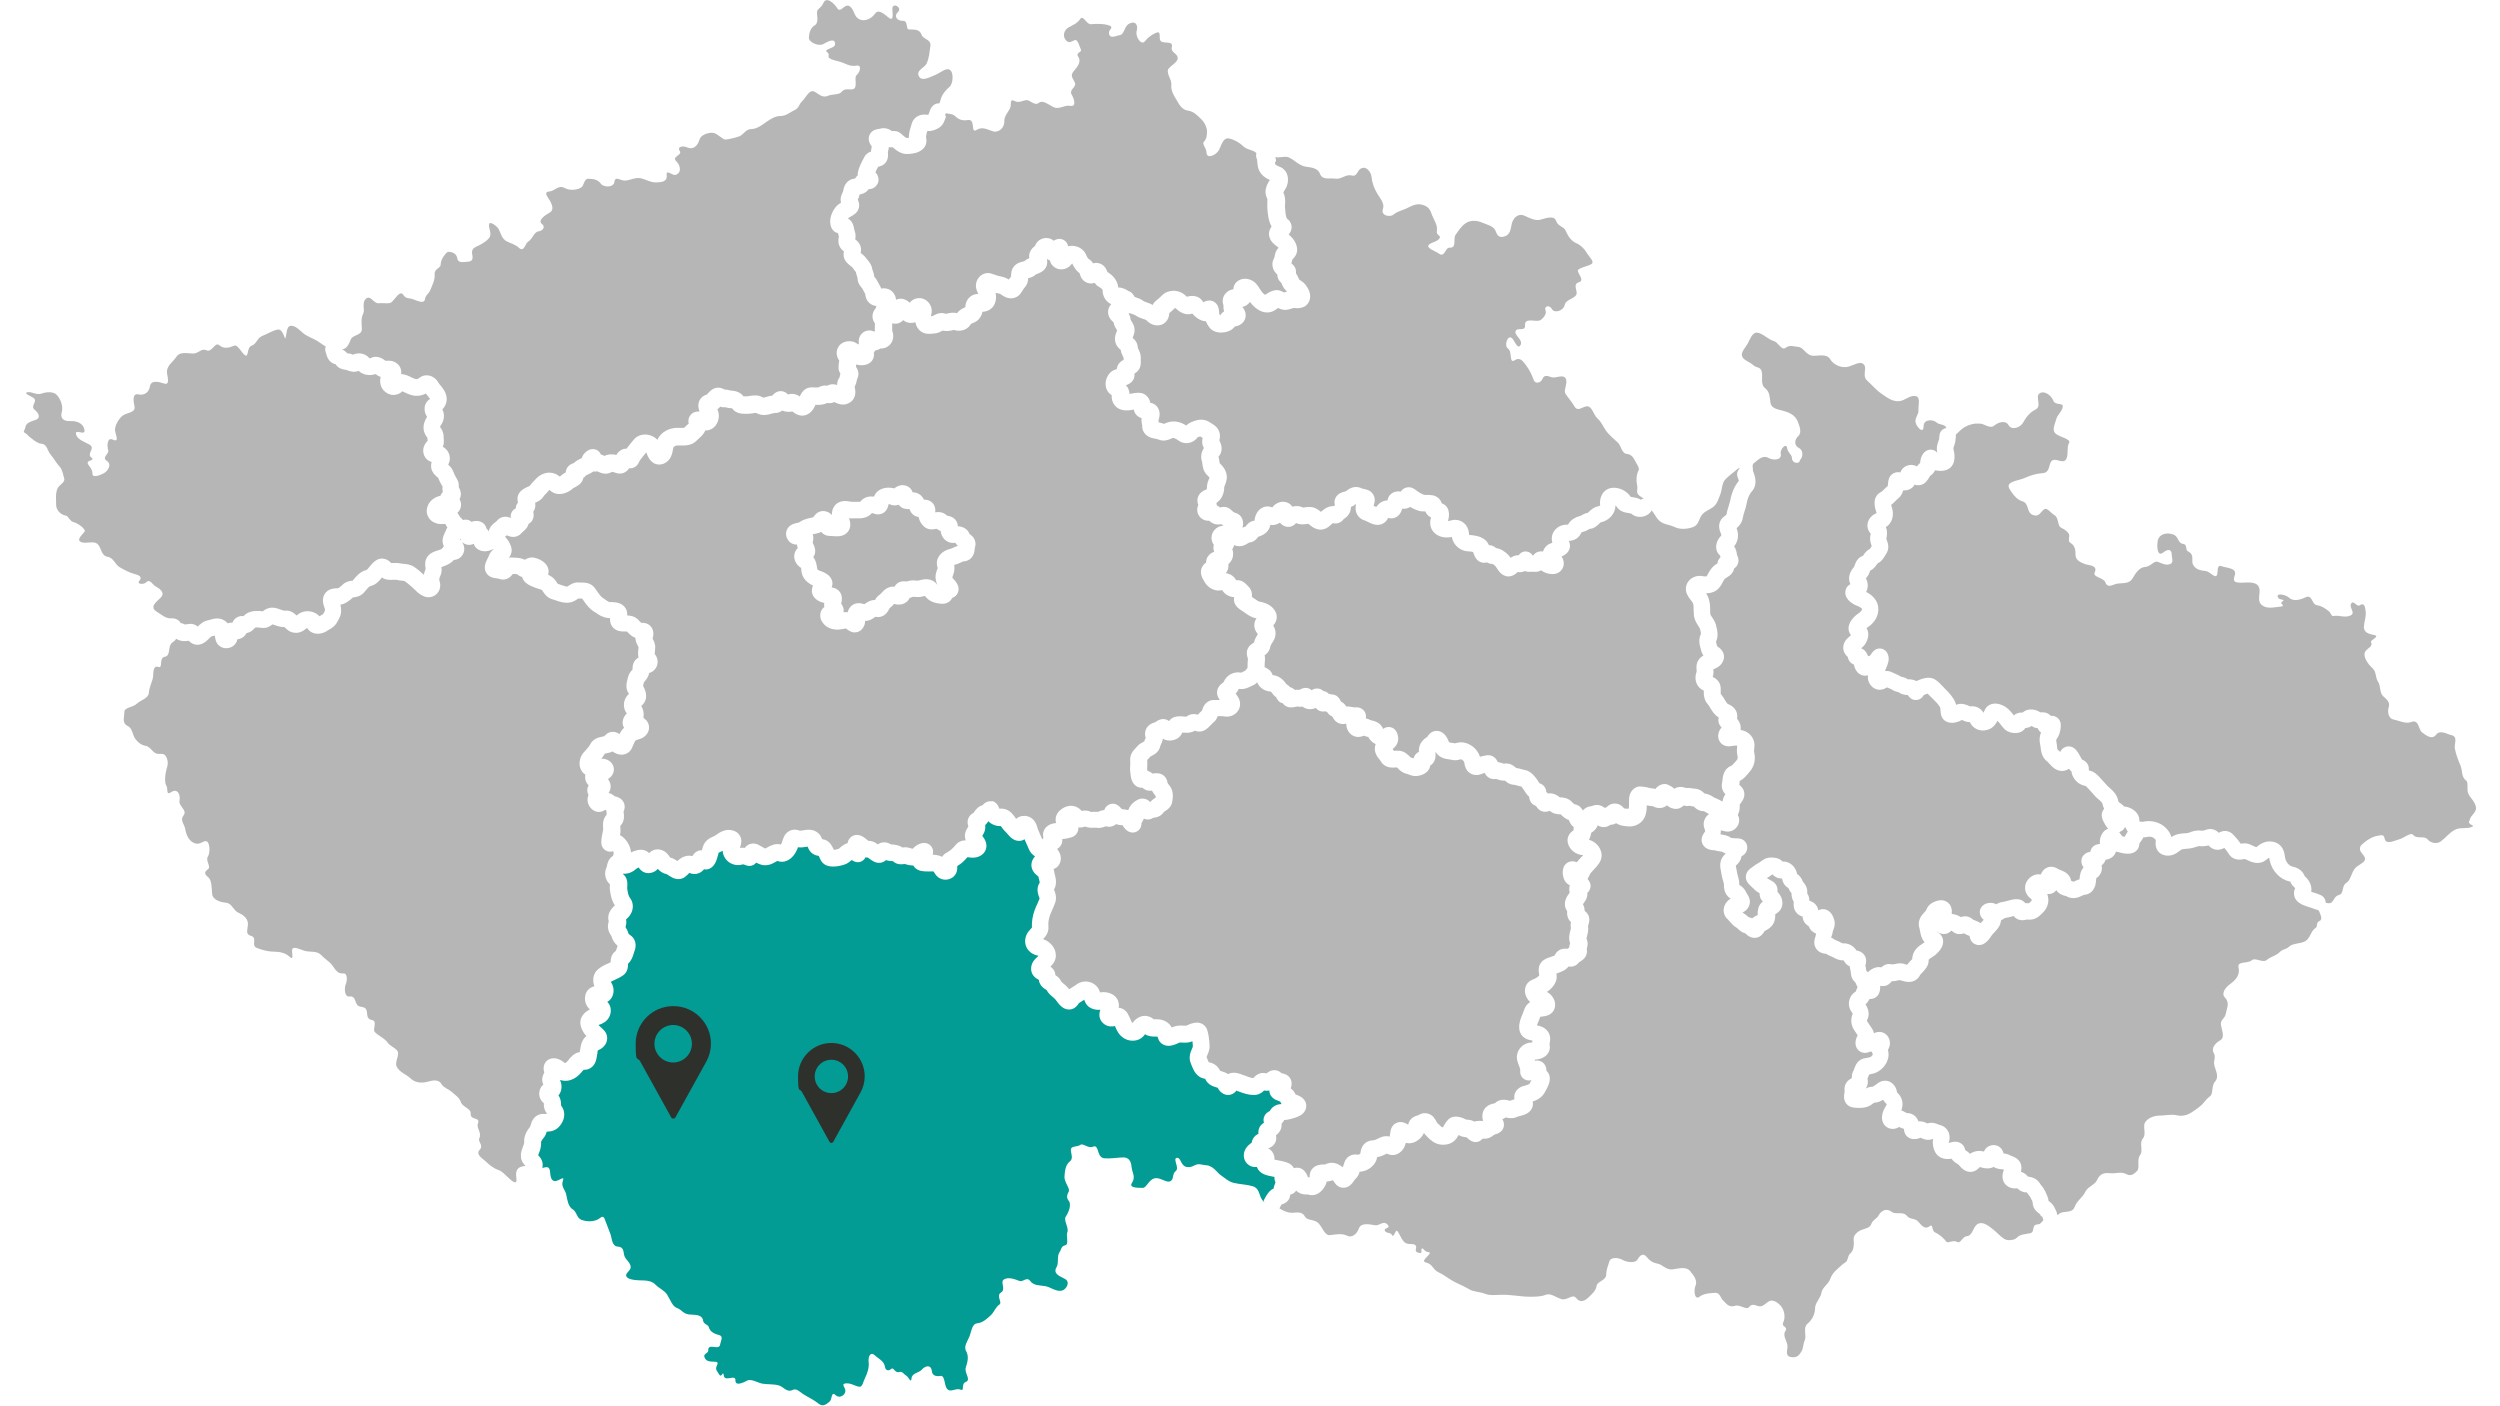
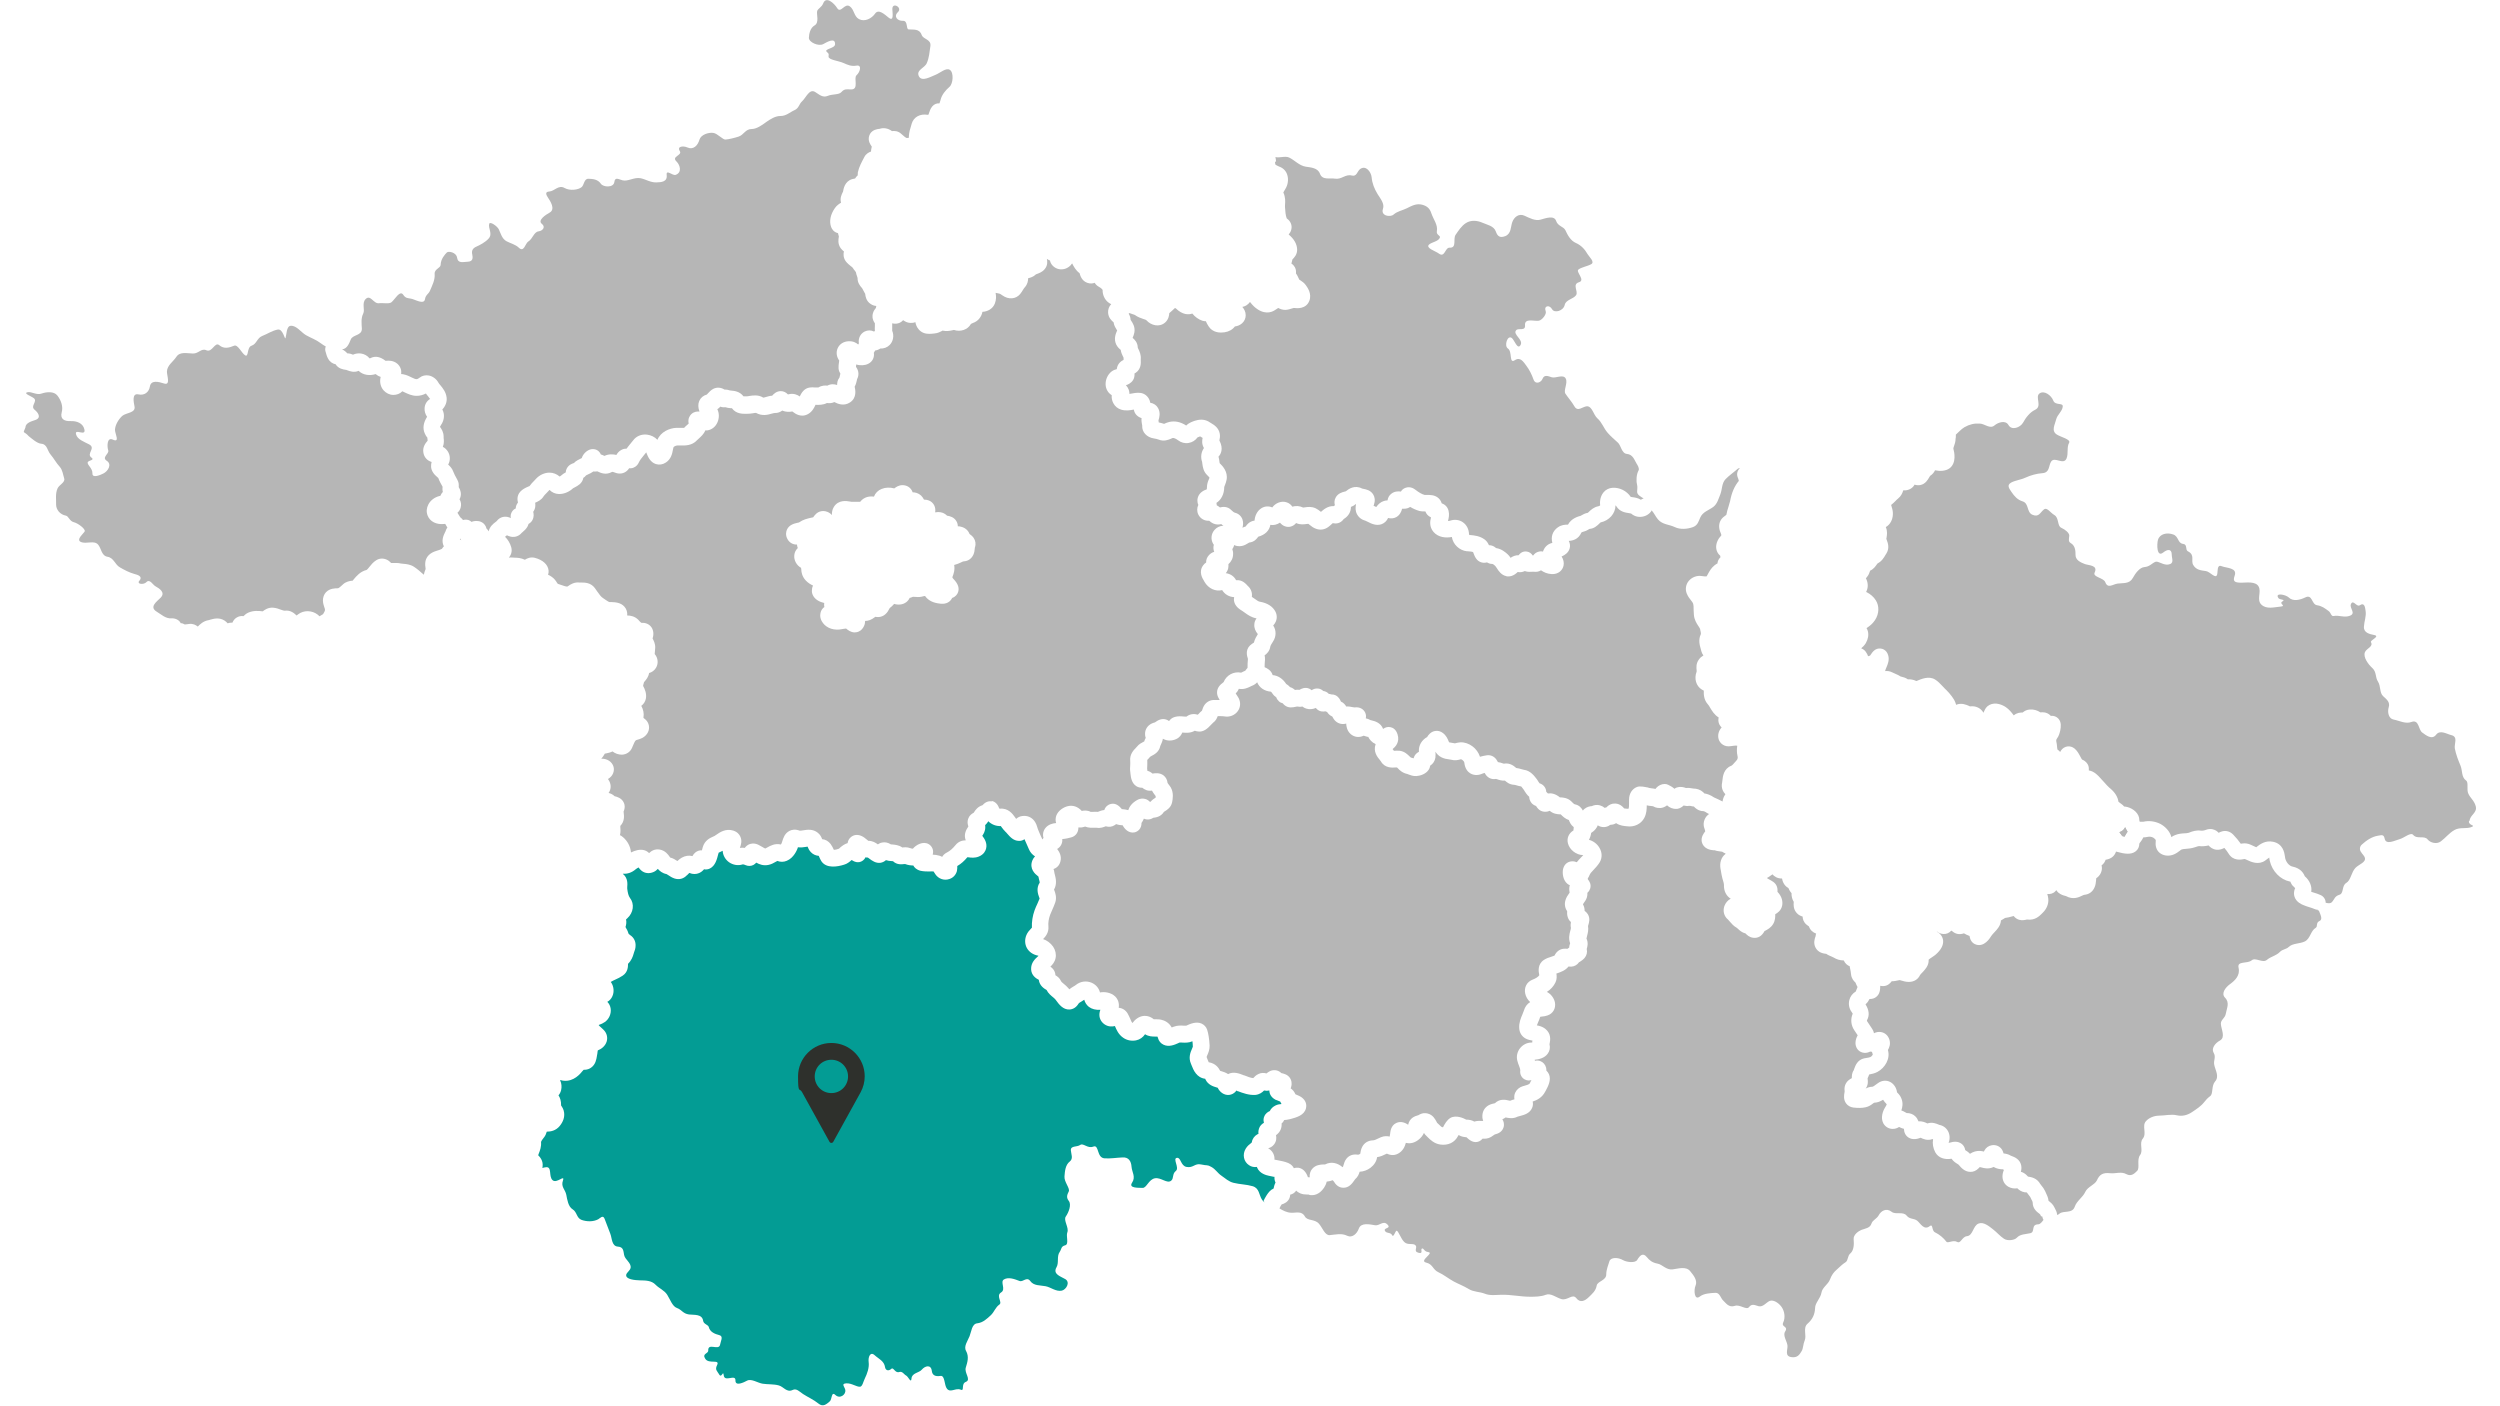
<svg xmlns="http://www.w3.org/2000/svg" id="Vrstva_1" version="1.1" viewBox="0 0 1920 1080">
  <defs>
    <style>
      .st0 {
        fill: #039c94;
      }

      .st1 {
        fill: #2e302c;
      }

      .st2 {
        fill: #b6b6b6;
      }
    </style>
  </defs>
  <g id="svg2441">
    <path id="path10311" class="st2" d="M979.2,124.2c0,.8.2,1.9.3,2.2.4.4,1.7,1,2.6,1.4.4.2.8.3,1.2.5,2.7,1.2,4.6,3.4,5.4,6.3,1,3.4.4,7.5-1.6,10.6h0c-.4.8-1.2,1.9-1.5,2.6,1.7,3.7,1.5,7,1.3,9.4,0,.9-.1,1.6,0,2.2.2,2.8.4,6,1.3,8.3.7.6,1.9,1.4,2.7,2.9,1.4,2.4,1.4,5.2,0,7.8-.4.6-.8,1.2-1.2,1.7,4.1,3.4,6.3,7.2,6.5,11.3.2,4.1-2.4,6.6-3.6,7.8,0,0,0,0,0,0-.2,1.1-.5,2.2-.8,3.2,1.4.9,2.2,2,2.7,2.9.9,1.7.9,3.4.8,4.7,1,1.3,1.6,2.8,2.1,3.8.1.3.3.7.4.9.2.2.6.4.9.6,1.2.8,2.8,1.8,4.1,3.6,1.2,1.7,5,6.7,2.7,12.3-2.6,6.3-9.5,5.6-11.8,5.3h0c-.3,0-1,.3-1.5.4-1.3.4-3,1-5,1.1-2.4,0-4.3-.8-5.5-1.5-.5.3-1.1.7-1.7,1.1-.5.3-1,.6-1.4.9-2.2,1.3-8.1,3.7-15.6-3.2-1.2-1.1-2.1-2.3-3-3.4-.8,1.1-1.8,2-2.9,2.7-.9.5-1.9.9-3,1.1,1.4,1.6,2.6,3.7,2.6,6.4,0,2.4-1,4.6-2.8,6.2-1.9,1.7-4,2.2-5.5,2.4-1.8,2.4-4.6,4-8,4.5-1,.1-1.9.2-2.7.2-5.5,0-8.3-2.9-9.5-4.8-.9-1.3-1.5-2.6-2.1-3.9-.9,0-1.8-.1-2.7-.4-2.9-1-5.5-2.8-7.7-5.5-2.9,1-7.5,1.1-12.7-4-.1-.1-.4-.2-.7-.2-1.3,1.3-2.7,2.5-4.3,3.9-.1,1.7-.5,4.8-3.2,7.2-4.5,3.9-10.8,2.2-14.3-1.7-.3-.4-1.6-.8-2.6-1.1-1.8-.6-4.1-1.4-6.3-3-.2-.2-1.1-.4-1.7-.6-.7-.2-1.6-.5-2.5-.9-.2.2-.4.3-.6.5.8,1.2,1.4,2.8,1.5,4.7.1.2.3.5.5.8,1.2,1.8,3.1,4.7,2.4,8.9-.3,1.6-.8,2.9-1.3,4,0,0,0,.1,0,.2,1.5,1.3,3.8,3.5,3.9,7.4,0,.3.4.9.6,1.4.8,1.7,2,4.3,1.7,7.5,0,.1,0,.5,0,.8.1,2,.4,6.8-3.9,9.7-.3.2-.6.4-.9.5.3,4.2-1.8,6.5-3.9,7.8-.9.6-1.9,1-2.7,1.2,2.2,2.4,2.7,4.7,2.7,6.7.4,0,.8-.2,1.3-.2,1.9-.4,4.2-.8,6.8-.6,3.4.3,6.1,2.5,7.4,5.7.2.6.4,1.3.5,1.9,2.6.4,4.8,1.9,6,4.1,2,3.5,1,7.4.3,9.4,0,.2,0,.5.1.8,0,.3,0,.5.1.8,1.5.3,2.8.7,4.1,1.1.2,0,.5-.2.7-.3.9-.4,2.1-.9,3.5-1.2,4.2-.9,8.6,0,12.8,2.8,2.3-2.3,5-3.1,7-3.8h.2c4-1.3,8-.8,11,1.4.2.2.6.4,1,.6,2,1.2,5.8,3.4,6.6,8.2.3,2,0,3.8-.3,4.9,0,0,0,.1,0,.2,3.4,6.5,1,10.6-.7,12.4.4,1.4.6,2.6.7,3.7,0,.4.1,1,.2,1.3,2.1,2,6.5,6.5,5.3,12.8-.3,1.6-.8,2.9-1.2,3.9-.2.5-.5,1.4-.6,1.6,0,5.3-2.2,9.8-6,12.2,0,.3.2.7.2,1.1,0,.2,0,.4,0,.7,1.1.6,1.9,1.2,2.5,1.7,1.9-.5,5.8-1.1,8.8,2.1,1.1,1.1,2,1.8,2.9,2,2.7.7,4.7,2.6,5.6,5.1.8,2.3.5,4.6,0,6.4.7-.4,1.6-.7,2.5-1,.9-1.4,2.7-3.7,6.2-4.4.2,0,.4,0,.6-.1.2-3.5,1.9-7.5,5.4-9.6,2.5-1.5,5.5-1.7,8.2-.5,2.5-3.5,7.2-5.3,11.1-3.9,1.9.6,3.3,1.8,4.3,3.3,2.7-.8,5.7-.6,8.3.7h0c.4,0,1.1-.1,1.6-.2,2-.3,5-.7,8.1.8,1.4.7,2.6,1.6,3.6,2.4.1,0,.2.2.4.3,0,0,0,0,0,0,1.8-1.6,5.3-4.7,9.8-4.4.3-.2.6-.4.9-.7-.6-2-.4-4.1.6-5.9,1.7-3.2,5-4.1,7-4.6.2,0,.5-.1.8-.2,2.1-1.8,6.8-5.1,12.5-2.1.2,0,.6.1.9.2,2,.4,5.7,1,7.7,4.5.9,1.5,1.7,4.1.5,7.5v.3c-.2.2-.3.4-.3.7.6.3,1.3.6,1.9.9,0,0,.1,0,.2,0,1.6-2.3,3.5-3.8,5.7-4.5.8-.3,1.8-.5,2.9-.5.3-2.1,1.3-3.9,2.9-5.1,2.4-1.9,5.1-2,7.4-1.7.7-1.2,1.8-2.3,3.6-2.9,1.4-.5,4.3-1,7.5,1.5,2.7,2.1,4.9,3.4,7.1,4,.3,0,1,0,1.5,0,2.5,0,6.3-.2,9.3,2.6.8.8,1.8,2,2.3,3.8,1.9.7,4.5,2.3,5.3,5.9.7,2.9.1,5.5-.4,7.4,0,0,0,.2,0,.3.5,0,1.2,0,1.8-.3,3.4-1.1,6.9-.6,9.6,1.3,2.9,2,4.6,5.4,4.7,9.3,0,.2.3.4.4.5h.7c3.1.3,7.3.7,11,3.5,1.6,1.2,2.5,2.8,3.2,4.3.7,0,1.3.1,1.8.2,1.7.4,2.9,1.3,3.7,2,4.4.7,7.2,3.3,8.9,4.8.9.8,1.6,1.8,2.2,2.7,1.6-1.1,3.7-2.1,6.2-2,1.7-2.3,3.9-3.2,6.4-2.8,1.9.3,3.4,1.4,4.4,3,.1,0,.3,0,.4,0,.8-1.2,2.2-2.5,4.4-3,.7-.2,1.8-.3,3.1,0,.9-2.9,3-5.3,5.9-6.3.3,0,.6-.2.9-.3.1,0,.3,0,.4-.1-1.3-4.7.2-9.1,4.2-11.9,2.8-2,5.7-2.1,7.6-2.1,0,0,.1,0,.2,0,2.6-4.8,7.6-6.2,9.8-6.8.1,0,.3-.2.5-.3,1-.6,2.7-1.6,5-2,.2-.2.5-.5.7-.7,1.6-1.5,3.9-3.7,7.3-4.3.7-.1,1.2-.5,1.4-.7-.2-1.5-.5-6.3,2.6-10,1.7-2.1,4.2-3.3,6.9-3.5,5.5-.3,10.8,2.3,14,7,.4,0,.8.1,1.2.2,1.8.2,4.3.6,6.6,2,.6-.5,1.3-.8,2.1-1-2.2-1.4-5.2-2.8-5-5.4.1-2.1.4-3.3-.1-5.5-.7-2.6-.5-7.6,1.2-10.6.8-1.4-.6-3.9-1.6-5.4-1.5-2.4-2.7-6.9-7.3-7.3-4.1-.3-4.6-6.5-6.9-8.6-2.4-2.2-5.8-5.1-8-7.7-3.1-3.6-4.3-8-7.9-11.1-3-2.7-3.9-9.3-8-9.2-3.3.2-7,4.6-9.6,0-2-3.5-4.9-6.7-6.9-9.7-1.6-2.5,2-8.2.3-11.5-1.9-3.8-7.8,0-10.9-1.1-2.9-1-5.7-2.1-7,1.3-1,2.6-5.4,4.7-6.9.4-1.3-3.7-3.1-7.4-5.6-10.7-2-2.6-4.4-6.9-8.7-4.1-4.7,3.1-1.7-6.6-5.4-9-3-2-.3-10.7,3.1-8,1.9,1.5,4.4,9.5,6.7,5.3,2.3-4.2-6.5-8.2-3.3-11.4,1.8-1.8,7.1,1,6.7-3.7-.5-5.8,7.2-2.9,10.6-3.5,2.6-.5,6.1-5.1,5.3-7.2-1.7-4.4,2.9-5.3,4.9-1.6,1.8,3.2,8.7,1.3,9.7-3.4.9-4,6.6-4.4,8.7-7.4,2-3-3.3-8.3,2.3-10,5.1-1.5-2.7-8-.5-9.7,2.5-1.9,6.7-2.4,9.8-4.1,3.1-1.7-1.6-5.7-2.8-7.8-2-3.6-5-6.8-8.9-8.5-4.1-1.8-6.3-5.9-8.1-9.8-1.4-2.9-5.7-3-7.1-7.1-1.5-4.7-8.3-2-12.1-1-3.9,1.1-8.4-1.3-12.1-3-4.4-2.1-8.1,1-9.5,4.9-1.3,3.6-.7,8.8-5.3,10.7-4.3,1.7-6.1,0-7.3-3.5-1.6-4.4-6.6-5.1-10.4-6.8-3.9-1.7-8.7-2.2-12.6.3-3.4,2.2-5.7,5.8-7.9,9-2.2,3.2,1.2,10.2-4.6,9.9-3.6-.2-3.6,8-8.3,4.5-2.5-1.9-10.4-4.2-7.5-6.9,2.1-1.9,7.3-2.4,8.3-5.3.6-1.8-2.9-1.9-2.3-5,.9-4.8-2.7-9.1-4.2-13.6-1.2-3.7-3.1-5.6-7.1-6.7-4.6-1.2-8.2,1-11.9,2.8-3.4,1.7-7,2.1-10.1,4.8-2.5,2.2-10,1-8.1-4.4,1.4-4-2-7.9-4.1-11.3-2.5-4.1-4.2-8.3-4.6-13-.4-4-4.4-9.5-8.8-6.3-2.3,1.6-2.5,6-6.4,5-5-1.3-7.8,3.2-12.9,2.4-4-.7-9.7,1.4-11.6-3.8-1.6-4.5-6.9-4.8-10.9-5.4-5-.8-8.4-4.9-12.7-7-3.1-1.5-7.5.5-10.6-.4.3,1.3.4,2.5.5,3.5Z" />
-     <path id="path10313" class="st2" d="M1346.7,280.5c1.7,2,5.5,1.1,6.3,4.8,1,4.3-1.2,9.9,2.6,12.8,3.7,2.9,3.5,7.1,4.1,11.2.7,4.6,6.1,5.2,9.8,6.2,4.5,1.3,9,3,11.1,8.1,1.5,3.7,3.4,8.7.5,11.3-3.1,2.8-3.4,7.3.7,9.3,3.1,1.5,3.1,6.7.6,9.1-.3,3.5-6.2,2.7-6.2-1.6,0-2.6-3.2-4-3.7-7.6-.5-4.4-5.6,1-4.9,4.2,1.1,5.5-6,5.3-9.4,3.4-4.6-2.5-7.9,1.5-11.1,3.9-2,1.5-.6,4-.9,6,.1.2.2.4.3.6,1.2,3.2,3.7,9.9-1.1,15.2-2,2.2-3.3,5.4-4.1,9.8-.4,2.1-1,4.1-1.6,5.8-.5,1.6-1,3.2-1.2,4.6-.6,3.9-2.8,6.3-4.8,8,.1.3.2.6.3.9,1.6,4.6.7,9.6-2.2,13.1,1.5,2.1,1.9,4.4,2.1,5.9,0,.3.1.7.2.9,1.4,2.6,1.2,4.9.7,6.3-.6,1.9-1.8,3.1-3,3.9-.3,1.6-1.1,3-2.2,4.3-1.3,1.4-2.8,2.2-3.9,2.9-.3.1-.6.4-.8.5-.6.5-1.3,1.7-1.9,2.9-.6,1.1-1.3,2.4-2.2,3.6-2.8,3.8-7,4.8-10.5,4.9.8,1.2,1.6,2.7,2.1,4.4.9,3.1,1,6,1,8.5,0,1,0,2,.1,3,0,.4.8,1.6,1.4,2.5,1.1,1.6,2.4,3.7,3.1,6.3v.3c.8,3,2,7.5-.1,12.1,0,.5.4,1.7.6,2.5,0,.3.2.7.3,1,.1,0,.2.2.3.2,1.1.8,2.6,1.9,3.7,3.6,1.8,2.9,1.6,6.4-.5,9.4-1.9,2.7-4.6,3.8-6.4,4.5,0,0,0,0-.1,0,.2,1.5.3,3.5-.4,5.8,2.3,1.2,6,3.7,6.1,8.9,0,.7,0,1.5,0,2.1,0,.7,0,1.7,0,2.1,1.3,1.5,2.3,3.1,3.1,4.5.8,1.4,1.8,3,2.5,3.3,3.6,1.4,6.1,4,6.9,7.2.3,1.4.3,2.8,0,4.1.2.2.4.4.6.7,1.8,2.2,2.6,5.1,2.2,7.9.7.1,1.4.3,2.1.5,5.8,1.7,9.5,7.5,8.4,13.4-.3,1.4-.3,2.7,0,3.8,1.2,5.2-.2,10.5-3.5,14.3-.3.4-.7.8-1.1,1.3-1.5,1.8-3.5,4.3-6.6,5.9,0,.4-.1.9-.1,1.2,0,.5-.1,1.1-.2,1.7.7.6,1.5,1.4,2.3,2.4,1.8,2.5,2.1,5.7.7,8.7-.7,1.5-1.7,2.7-2.4,3.7-.1.1-.2.3-.3.4,0,.3,0,.8,0,1.1,0,1.6,0,3.9-1.2,6.2,0,.2-.2.5-.3.7,1.3,2.1,1.5,4.8.4,7.4-1.8,4.1-6.3,6.2-10.4,5.1-.8-.2-1.6-.4-2.5-.6-.2,0-.4,0-.5-.1,0,1.1,0,2.1-.3,3.1.3,0,.5,0,.8.1,1.9.3,4.6.6,7.2,2.5.4.3,2.2.3,3.3.4.8,0,1.6,0,2.5.1,3,.2,5.5,2,6.4,4.7.9,2.6.2,5.5-1.8,7.5-.6.6-1.4,1.1-2.2,1.5-.3,2.2-1.4,4.7-4.4,7.2,0,0,0,0,0,.1.1.6.2,1.1.3,1.7.3,1.7.6,3.2.9,4.7.1.5.2.9.4,1.4.5,1.9,1.2,4.2,1.1,6.9,2.4,1.3,4.3,3.4,5.6,6.3,0,.1.2.3.3.5,1,1.5,3.6,5.4,1.3,10-1.2,2.3-2.9,3.6-4.7,4.3.3.3.6.6.8.7,1.4.8,2.5,1.8,3.3,2.5.2.2.4.4.6.5,1,.2,1.9.5,2.6.9.1-.1.2-.2.4-.3,1.1-.9,2.3-1.5,3.2-1.9.2-.1.5-.2.7-.4,0-.2,0-.5,0-.7,0-2.1,0-6,3.2-9,.3-.3.5-.5.8-.7-2.2-2-2.6-4.4-2.5-6.3-1.5-.8-3.2-1.9-4.7-3.6-.3-.3-.8-.8-1.3-1.2-.9-.8-2-1.8-3-3.1-1.3-1.7-1.9-3.8-1.5-5.8.6-3.4,3.2-5.2,4.5-6.1.1,0,.2-.1.3-.2,1.8-1.4,3.7-2.7,5.8-3.8.1,0,.5-.4.8-.6,1.6-1.2,4.2-3.2,8.2-3h.4c1.7,0,5.5.2,8.2,3.1,4-.3,7.8,2,9.9,6.1.7,1.3,1,2.5,1.2,3.5,2.6,1.6,3.7,4,4.2,5.3,0,.2.2.4.2.5h0c1.3,1.5,3.9,4.5,3.3,8.9,1.4,2,1.7,4.1,1.7,5.8,1.7.4,3.9,1.4,5.5,3.8.8,1.2,1.2,2.4,1.3,3.5,2-1,4.3-1.2,6.3-.4,2.9,1.1,5,3.9,6.1,8.2.8,3.1-.2,5.7-.8,7.2,0,.3-.2.6-.3.8-.2,1.7-.7,3.2-1.1,4.2-.1.3-.3.8-.3,1,0,0,0,0,0,0,.9.3,1.8.8,2.7,1.5.2.2,1.1.5,1.7.8,1.1.5,2.5,1,3.9,1.9.1,0,.5.2,1.2.2,3.9-.2,7.7,1.9,10,5.5,1.4.2,3.2.7,4.8,2.1,1.8,1.6,2.7,3.8,2.6,6.2,0,1.3-.3,2.3-.6,3.1.3,1.2.5,2.5.7,4,.3.4.8.8,1.2,1.3,1.8-1.8,4.1-3.3,6.6-3.8,1.3-.3,2.6-.2,3.8,0,.2-.2.4-.4.6-.5,2.2-1.9,5-2.5,7.7-1.7.3,0,1.3-.2,2-.3,1.7-.4,4-.9,6.6-.3.7.2,1.3.4,1.9.6.3,0,.6.2.9.3.9-1.3,2-2.3,2.8-3.2.4-.4.9-.9,1.2-1.3.2-6.9,5.3-10.1,8.1-11.9.5-.3,1-.7,1.4-.9-2.5-3-3.1-6.4-3.5-8.7-.2-.9-.3-1.7-.5-2.3-1.9-5.9,2-10.1,3.9-12.1.3-.3.8-.8,1-1.1,1.5-3.6,3.2-5.8,8.1-7.5,6.1-2.1,9.3,1.4,10.2,2.5,1.6,2.2,2,4.8,1.6,7.4,2.7.2,5.1,1.2,7,2.4,3.6-1.2,6.8-.5,9.5,2,.3.2,1.1.5,1.7.7,1,.4,2.6,1,4,2,.4-.5.9-1,1.3-1.4.3-.4.8-.8,1.1-1.2-2.7-2.1-3-4.7-3-5.9,0-2.9,1.9-5.4,4.8-6.5,2.2-.9,5.3-.9,7.8.5,1.3-.8,3.2-1.7,5.5-1.9.6,0,2.2-.5,3.3-.8,1.9-.5,3.9-1.1,5.9-1.2,3.7-.3,6.3,1.2,7.7,3.1.8-.1,1.8-.1,2.8,0,.2-.2.5-.5.8-.8.3-.3.6-.6.9-.9.1-.1.5-.5.4-.7,0-.3-.3-.9-.8-1.2-4.4-3.3-5.6-8.7-3-13.2,2.3-4,6.8-6.1,10.8-5.3.6-1.6,1.5-3,2.7-4,3-2.5,7.1-2.6,10.5-.2.3.2,1.1.5,1.6.7,1.5.6,3.2,1.2,4.8,2.4,2,1.6,3.3,3.6,3.6,5.9.6.2,1.3.5,1.9.8.3-.1.7-.3,1-.5,1-.5,2.1-1,3.6-1.4,0-.1,0-.2,0-.3.2-2.3.6-6.1,3.1-8.8-.3-.5-.6-.9-.9-1.5-1.4-2.9-.9-6.2,1.3-8.3,1.5-1.5,3.3-2,4.7-2.2.2-.7.5-1.6.9-2.4,1.7-2.9,4.5-3.5,6.6-3.7-.2-1.5-.3-3.8.9-6.4,1.5-3.3,3.6-4.7,5.4-5.2-1.3-1.4-2.1-2.8-2.4-3.3,0-.2-.2-.4-.3-.6-1.3-2.3-3.8-6.6-1-10.7.2-.2.4-.5.6-.8-.6-1.1-1.1-2.5-1.4-4.1,0,0-.2-.9-2.7-2.9-2-1.6-3.7-3.5-5.2-5.3-.7-.8-1.3-1.5-1.9-2.1-.3-.3-.7-.7-1-1.1-.6-.6-1.4-1.5-2-2-4.7-.7-8.4-3.8-10.3-8.5-.4-.9-.5-1.7-.5-2.5-.8-.7-1.5-1.4-2-2.2-1.8,1.2-3.9,1.8-5.8,1.7-4.5-.3-7.3-3.4-9.2-5.5-.5-.6-1.2-1.3-1.5-1.6-4.4-3.1-4.9-8-5.3-10.9,0-.8-.2-1.5-.3-2-.8-3.3-.6-6.6.6-9.5-.9-.7-1.9-1.7-2.6-3.4-1.4,0-3.1-.5-4.5-1.7-1.6,1.1-3.4,1.5-4.9,1.6-.8,1.3-2,2.3-3.4,3-3.9,1.8-9.7.8-12.7-2.2-1.2-1.2-2.1-2.5-3-3.6-.8-1.1-1.6-2-2.3-2.7-1.3,2.4-3.2,5.2-6.6,6.5-3.2,1.3-6.7,1.2-9.7-.3-2.2-1.1-3.9-2.9-4.9-5.2h-.1c-2.3,0-4.3-.9-5.7-1.5-.1,0-.2-.1-.4-.2-2.8,1.8-6.7,2.6-9.8,2-2.5-.5-4.5-2-5.5-4.1-.9-1.9-1-3.8-1.1-5.3,0-.7-.2-2-.3-2.3-1.4-2.4-3.3-4.3-5.1-6-.9-.8-1.6-1.6-2.4-2.4-.7-.7-1.4-1.5-2.1-2.1-.9.2-2,.7-2.9,1.1-1.5,2.5-3.5,3.8-6.1,3.8h-.1c-3.1,0-5-2-6.1-3.8-1.9-.1-4.7-.3-7-2.2-.2,0-.4,0-.5-.1-1.2-.3-2.9-.7-4.7-1.9-.4-.3-1.1-.6-1.9-.9-.5-.2-1.2-.5-1.8-.8-1,.6-2.4,1.4-4.3,1.7-2.9.5-5.7-.5-7.8-2.8-2.5-2.7-2.9-5.7-2.6-8.2-1.5.5-3.1.5-5-.2-4-1.6-5.2-5.5-5.9-8.1-.4-.1-.7-.3-.9-.4-1.4-.7-3.1-2.2-3.7-5.3,0,0,0,0,0,0-.8-.8-1.9-1.9-2.7-3.6-1.3-3-1-6.1.9-8.9,1.1-1.6,2.5-2.8,3.6-3.7.2-.2.4-.4.7-.6-1.1-1.2-1.7-2.8-1.9-4.5-.5-5.7,5.1-10.3,6.2-11.2.4-.3.9-.6,1.3-.9,1.3-1,1.8-1.4,2.4-2.2.4-.6.5-1.2.4-1.4-.5-.7-1.8-1.7-4.1-2.5-2.5-.9-8.8-4.4-8.7-10.2,0-2.2,1.1-4.8,3.9-6.3-1.2-2.6-1.4-5.4-.3-8.2.8-2.1,2.1-3.9,3.2-5.2,0-.2.2-.5.3-.8.7-2,2-6,6.5-7.6.1-.2.2-.3.3-.5.9-1.3,2.4-3.5,5.1-4.9.3-.4.8-1.2,1.1-1.7,0-.1.1-.2.2-.3,0-.1,0-.2-.1-.3-.6-1.6-1.4-3.9-1.1-6.6,0-.8.2-1.4.3-2,0-.2,0-.4.1-.7-2.2-2.4-3-5.5-2.2-8.5.8-3.2,3.4-5.9,6.7-7.2,0,0,0-.2,0-.3-3.8-10.5.4-14.4,3.2-15.8.8-.4,1.7-1.3,2.7-2.3.8-.8,1.7-1.7,2.7-2.5,0-.4.2-1.2.2-1.7,0-.8.2-1.8.4-2.8.4-2.2,1.7-4,3.6-5.1,1.9-1.1,3.9-1.1,5.5-.8.4-1.1,1-2.3,2.1-3.3,2.5-2.3,5.8-3,9-2,.6.2,1.1.4,1.6.7.7-.9,1.5-1.9,2.5-2.7,0,0,0,0,0-.1.1-1.4.3-3.5,1.5-5.7,2-3.8,5-4.3,6.5-4.4h0c2.5,0,4.1,1.2,5.2,2.4-1-3.9.1-7,.9-9.1.3-.7.5-1.6.5-1.9,0-.8.1-1.5.2-1.9,0,0,0,0,0,0,0-3.1,2.3-5.6,5.3-6.1-.1-.4-.3-.7-.5-1-1.7-2.2-4.8-1.2-7.2-3.4-2.4-2.2-9.8-2.7-9.8,3.2,0,5.7-4.5,1.2-5.8-2-1.7-4.3,2.2-6.7,1.9-10.7-.2-3.1,1.5-9.4-1.5-10.4-5-1.6-8.5,3.4-13.6,3.7-5.5.3-9.5-3.2-13.4-5.8-4-2.7-7.2-6.7-10.9-10-4-3.6-.2-8.9-2.2-11.9-2.8-4.3-9.1,1-13.8,1.5-4.9.5-10-2.1-12.4-6-2.7-4.6-9.1-2.4-13.5-2.7-5.1-.4-7-6.6-11.1-6.8-3.5-.2-6.2-1.9-9.8.8-2.9,2.2-5.6-4.4-8.9-5.3-4.6-1.3-8.4-5.9-12.6-6.4-3.9-.5-5.6,4.9-7.3,8.1-1.7,3.1-5.5,6.7-4.5,9.9,1.1,3.5,6.3,4.3,8.8,7.2Z" />
    <path id="path10315" class="st2" d="M1268.6,391.9c-1.4,2.5-4.1,4.4-7.2,4.9-3.2.6-6.3-.3-8.7-2.4-.4,0-1.1-.2-1.6-.3-2.7-.4-7.1-1-9.7-5.2-.2-.3-.4-.6-.7-.8,0,6.2-4.8,11.7-11.4,13.1-.3.2-.9.7-1.2,1.1-1.6,1.5-3.9,3.7-7.4,3.9-.1,0-.3.2-.5.3-.8.5-1.9,1.2-3.4,1.6-1.6.4-2.1.7-2.3.9-2.3,5.4-7,6.3-9.7,6.4,1,1.9,1.3,4,.6,6.1-1,3-3.4,4.7-6.1,5.9,1.4,2.1,2,4.7,1.5,7-.7,3.4-3.8,6.8-9.2,6.5-3.5-.2-6.1-1.5-8.1-2.9-1.9,1.2-3.8,1.3-5.4,1.1-.2,0-.8,0-1.2,0-1.5.1-3.6.3-5.8-.5,0,0,0,0-.1,0-1.7.8-3.6,1.1-5.4.7t0,0c-.6.6-1.3,1.2-2.2,1.8-1.5,1-3.2,1.6-4.9,1.6s-1.1,0-1.6-.2c-3.9-.8-6-4-7.5-6.4-.3-.5-.8-1.2-1-1.4-1.6-1.5-2.1-1.6-2.5-1.6-1.6,0-2.9-.6-3.9-1.2-1.3.4-2.7.4-4,.1-4-1-5.4-4.6-6.3-7-.1-.3-.3-.7-.4-1-1-.4-2.6-.5-3.9-.6-.2,0-.5,0-.7,0-5.9-.6-10.8-5.3-11.7-11-4.6.9-10.4.4-14.1-3.9-3.4-4-2.6-8.5-1.9-11.1-2.4-1.2-3.7-2.8-4.3-4.6-1.4,0-3,0-4.7-.4-2.4-.7-4.7-1.7-7-3.1-1.3.9-2.8,1.4-4.6,1.4-.5,0-1.1,0-1.6,0-.6,2.4-1.8,4.9-4.4,6.4-1.9,1.1-4.2,1.3-6.4.7,0,0,0,0,0,.1-1,2.2-2.8,3.9-5,4.7-4,1.4-7.8-.4-10.5-1.8-.6-.3-1.6-.8-1.9-.9-3.7-1-5.5-3.2-6.4-4.9-1.4-2.6-1.3-5.3-.8-7.7-.1,0-.2,0-.3-.1-.1.1-.3.2-.4.3-1,.9-2.1,1.4-3.2,1.8,0,3.9-2,7.2-5.5,9.3-2.7,3.7-6.1,3.7-8.5,3.2-.4.3-.8.7-1.1,1-.7.6-1.5,1.4-2.4,2-2.8,2-6.1,2.5-9.3,1.3-2.1-.7-3.7-2-4.9-3-.3-.2-.7-.6-1-.8-.3,0-.8,0-1.1.1-2.1.3-5.1.8-8.3-.7-2.2,2.7-5.7,3.7-8.8,2.4-1.4-.5-2.6-1.5-3.6-2.7-1,.7-2.2,1.2-3.6,1.6-1.3.3-2.6.3-3.8.1-.7,4.4-4.1,7.7-9.3,9.1-1,1.5-3,4.1-7,4.5-.2.1-.6.3-.8.5-1.2.7-2.7,1.7-4.7,2.1-2.1.4-4.2.2-6-.7,0,.4-.2.9-.4,1.3-.3.7-.6,1.3-1,1.8.4,1.2.7,2.6.6,3.9,0,3-1.4,5.8-3.6,7.7,0,.5.1,1.1,0,1.7,0,1.9-.8,3.7-2,5.2,3.5.5,6.3,2.3,7.9,5.4,4.7-.5,7.5,2.8,8.7,4.1.2.2.4.4.5.5,2,1.8,3.4,4.8,2.9,8.2.9.6,1.8,1.2,2.5,1.7,1.4,1,2.6,1.9,3.6,2,5.8,1,9.9,3.6,12,7.6,1.5,2.9,1.7,7-1.7,10.7,2.4,3.5,2.5,8.4-.2,12.4-.9,1.4-1.8,2.8-2,3.7-.5,3.6-2.7,5.6-4.4,6.8.2,1,.4,2.1.3,3.4-.2,2-.3,4-.3,5.7,1.9.8,5.1,2.4,6.2,6.1,0,0,0,0,0,0,4.1.3,7.8,2.8,10.4,6.8,0,0,0,0,0,0,.6.4,1.8,1.1,2.9,2.4,1,.3,2,.7,3,1.5.2.2.5.4.8.7,1.1-.2,2.3-.3,3.5-.1,1.4-.9,4.3-2.3,7.5-.9.5.2,1.1.6,1.8,1.2,1.2-.8,2.8-1.5,4.8-1.3,1,0,2.7.5,4.2,1.9,1.3.2,2.9.7,4.2,2.2.6,0,1.2.2,1.8.4,1.5,0,2.6.3,3.2.6,2.6,1.2,3.7,3.5,4.3,4.9,2.1.9,3.3,2.5,4.1,3.8,2-.1,3.7.2,4.9.5.5.1,1.2.2,1.4.2,4.5-.6,7.2,1.7,8.3,4.1.5,1.2.8,2.7.4,4.3,1.1.2,2.3.6,3.5,1.3.2,0,.8.2,1.1.3,2.2.5,6.9,1.7,8.7,6.5,1.8-1.3,3.8-1.8,5.8-1.3,1.8.4,4.1,1.7,5.3,5.5,1.9,6-1.7,9.6-3.8,11.3.3.4.7.8,1,1.3.2,0,.3,0,.4,0,1.2,0,2.6-.2,4.1,0,3.7.5,6,2.8,7.5,4.3.3.3.7.7,1,.9.8.2,1.5.4,2.1.6.2-.6.4-1.2.7-1.8.9-1.6,2.2-2.6,3.4-3.2,0-.1,0-.3,0-.4-.3-4.5,2.2-8.7,6.4-11,0,0,0,0,0-.1.8-1.3,2.6-3.9,6-4.5,2.1-.4,4.3.2,6.1,1.6,2.5,1.9,3.6,4.5,4.3,6.2.1.3.3.6.4.9.4.1,1.1.2,1.6.3.9.1,1.8.3,2.9.5.2,0,.4-.1.7-.2.9-.2,2.1-.5,3.5-.6,6.6-.2,13,4.7,15,11.1,1.6-.5,3.4-.8,5.1-1.1,2.9-.5,5.7.7,7.5,3.2.5.7.9,1.4,1.2,2,1.5.2,2.8.6,3.8,1,.2,0,.5.2.7.2,4.8-.9,8,2,9.4,3.2,0,0,0,0,.1.1,1.6.2,2.9.6,4,.9.8.2,1.4.4,1.9.5,5.1.6,8.1,4.8,10,7.3l.3.4c.4.5.7,1.1,1,1.6.2.4.5.8.8,1.1,2.8.8,4.9,3.3,5.1,6.3,0,0,0,.1,0,.2.5.4,1,.9,1.3,1.3,2.5-.4,5.7.1,9.2,3,.2,0,.5,0,.7,0,1.9.1,5.2.4,7.9,2.9.3.3.6.6.9.9,1.3,1.3,1.5,1.4,1.9,1.5,3.5.6,5.3,3,6.3,4.9,0,0,0,0,0-.1.3-.5.7-.9,1.2-1.3,2.1-1.7,4.3-2,5.6-2.1,1.9-.9,4.1-1.2,6.2-.6,1.3.4,2.6,1,3.5,1.9.5-.1,1-.2,1.5-.3.9-1,2.5-2.4,5-2.9.1,0,.3,0,.4,0,4.3-.6,7,2.2,8.3,3.7.5.1,1.4.2,2,.2h.3c.2,0,.4,0,.6,0,.1,0,.2,0,.4,0,.4-1,.4-2.5.4-4.2,0-.9,0-1.8,0-2.8,0-4.6,2.4-8.3,6.1-9.7.6-.2,1.3-.4,2-.4,1.8,0,3.4.2,4.7.5.4,0,.8.1,1.1.2.5,0,.9.2,1.4.4.3.1,1.1.2,1.8.3.9.1,2,.2,3.2.5.2-.3.4-.5.6-.8,1.7-1.9,4.1-3,6.5-3,.9,0,1.8.2,2.6.6,1.7.8,3.3,1.7,4.9,3.1.2-.2.5-.3.7-.5.5-.3,1-.5,1.5-.6,2.8-.8,5.3,0,6.6.5,1.8-.2,3.7,0,5.6.4,2.8,0,5.5.9,7.5,2.7.4.3.7.7.9,1,2.5.4,5.1,1.4,7.5,3.1,2.2.9,4.3,2,6.3,3l.3.2s0,0,0,0c.2-1.6.7-3.4,1.9-5.2.1-.2.2-.3.3-.4-1.7-1.8-3.5-4.8-2.5-9.1,0-.3.1-1,.2-1.6.3-2.9.9-8.9,6.8-11.2.8-.3,1.7-1.5,2.8-2.7.4-.5.9-1.1,1.4-1.6.8-.9.9-2.2.6-3.2-.6-2.5-.6-5.2-.2-7.9-1.3-.2-2.8,0-4.7.3-5.2,1-8.6-2.1-9.6-5.3-.9-3.1,0-6.6,2.3-9-1.1-1.1-2.3-2.7-2.5-5,0-.8,0-1.7.2-2.7-3.3-2-5.1-5.1-6.5-7.4-.6-1.1-1.2-2.1-1.8-2.7-3.2-3.6-3.2-7.9-3.1-10.5,0,0,0,0,0,0-.5-.2-1-.5-1.5-.8-4.4-2.7-6.1-8.4-4-13.8,0-.2,0-.6,0-.9-.2-2-.6-5.3,1.8-8.5,1-1.4,2.2-2.3,3.4-3-.7-.9-1.2-2-1.6-3.3-.1-.4-.3-1-.4-1.6-.8-2.8-2.1-7,0-11.4.3-.5-.2-2.4-.5-3.7v-.3c-.2-.6-.9-1.6-1.5-2.5-1.3-2-3-4.7-3.3-8.3-.1-1.3-.1-2.6-.2-3.8,0-2,0-3.8-.5-5.2-.2-.5-.8-1.4-1.5-2.2-1.1-1.4-2.4-3-3.3-5.3-1.3-3.3-.7-6.9,1.5-9.6,2.4-2.9,6.3-4.4,10-3.8,2.2.4,3.2.3,3.7.3.4-.5.7-1.2,1.1-1.9,1.1-2,2.5-4.6,5-6.6.8-.7,1.6-1.1,2.3-1.5.1-1.5.7-3.2,2.3-4.7,0-.2,0-.4-.1-.6,0-.2,0-.4-.1-.6-1.8-1.5-2.9-3.6-3.1-6-.3-3.9,1.9-7.6,3.9-9.5,0,0,0-.4,0-.8,0-.2-.2-.5-.3-.8-.5-1.2-1.2-2.9-1.3-4.9-.2-3.3,1.2-6.2,3.8-8.1.5-.3,1.4-1,1.7-1.3.4-2.3,1.1-4.5,1.7-6.4.5-1.5.9-2.9,1.2-4.2,1.2-6.5,3.4-11.5,6.7-15.5-.1-.8-.6-2.2-.9-2.8-1-2.6-.1-5.4,1.8-7-.6,0-1.3.1-2.1.8-3,2.7-6.2,4.8-9,7.7-3,3.1-2.5,7.8-4,11.6-1.4,3.4-2.3,7.3-5.4,9.7-3.5,2.6-8.1,3.8-10,8.1-1.3,2.9-1.9,6-5.6,7.4-4.5,1.6-9.8,2-14,0-4.3-2.1-9.4-1.8-12.9-5.9-1.9-2.2-3.1-5.2-5.1-7.2Z" />
    <path id="path10317" class="st2" d="M761.6,615.1c1.5.3,4.2,1.4,5.6,5.3.2.4.4.7.5.7,0,0,0,0,0,0,6.5-.8,10,4,11.7,6.4.3.5.8,1.1,1,1.4,1.3-1.2,2.9-2,4.8-2.2,3.7-.5,7,.9,9.2,3.8,1.3,1.8,2,3.8,2.4,5.3,0,.2.1.5.2.7.6,1.7,1.5,3.6,2.4,5.7.4.8.8,1.6,1.1,2.5.3-.4.6-.9.9-1.2-.8-2.7-.2-5.5,1.5-7.6,2.1-2.6,5.3-3.6,8.2-3.8-.6-1.8-.5-3.8.1-5.6,1.5-4.1,5.6-6.5,8.6-7.3,4.1-1.1,8,.3,11,3.6,1.8-.4,4.3-.6,6.8.7.3,0,1.2,0,1.7,0,1.1,0,2.4-.1,3.9,0,.2,0,.4-.1.5-.2,1-.4,2.5-1,4.4-1.2,1-3.1,3.5-4.2,4.4-4.5,4.5-1.5,7.5,2,8.9,3.6,0,0,0,.1.1.2.3,0,.8,0,1.1.1,1,.1,2.4.3,3.9.7.8-2.6,2.7-5.4,6.7-7.7,2.6-1.5,4.8-1.3,6.3-.9,1.6.4,2.7,1.3,3.6,2.2.2,0,.3,0,.5,0,1.3-1.6,2.8-2.5,3.9-3.2,0,0,0,0,0,0,.1-.7.1-1.1,0-1.3-.2-.3-.4-.6-.7-.9-.6-.8-1.4-1.9-2.1-3.2,0,0,0,0-.1,0-3.5.5-5.9-1-7.3-2.2-1.7,0-3.2-.3-4.6-1.2-3.7-2.4-4.2-6.8-4.5-9.5,0-.4,0-.7-.1-1-.4-2.2-.2-4.3-.1-5.9,0-1.1.1-2.1,0-2.8-.6-5.1,2.5-8.4,4.3-10.2.4-.4.7-.7.9-1,1.5-1.9,3.5-2.9,5-3.7.1,0,.3-.2.5-.2.3-1.1.8-2,1.2-2.8-1-2.9-.4-5.3.2-6.6,1.2-2.7,3.6-4.5,6.9-5.3.1,0,.3-.2.4-.3,1.6-1.1,4.9-3.3,8.7-1.7.5.2,1.1.5,1.7,1,.9-1.3,2.3-2.6,4.5-3.2,2.5-.7,4.9-.5,6.9-.3.6,0,1.4.1,1.9.1h0c3.4-2.6,6.8-2.1,8.8-1.5.2-.2.3-.4.5-.5.7-.8,1.6-1.7,2.7-2.6,0-.1,0-.2.1-.3.4-1.2.9-2.8,2-4.3,1.9-2.5,4.7-3.8,7.9-3.6.9,0,1.9,0,3,0,.2,0,.4,0,.6,0-.4-.6-.8-1.3-1.1-2-1.4-2.7-1.2-5.9.6-8.4,1-1.4,2.2-2.3,3.1-3,.1,0,.2-.2.4-.3,2.2-5.4,7.7-8.4,13.4-7.3.3,0,1-.4,1.5-.7.5-.2,1.1-.5,1.8-.8,0-.1.2-.2.2-.3.4-.5.8-1.2,1.5-1.9,0-2.1,0-4.4.3-6.8,0-.1,0-.3-.1-.4-.5-1.6-2.1-6.3,1.7-10,1.1-1,2.2-1.7,3-2.2.6-2.6,1.9-4.7,3-6.5-1.8-2.1-2.9-4.7-2.7-7.3,0-1.8.7-3.4,1.7-4.8,0,0,0,0-.1,0-3.8-.7-6.5-2.6-8.7-4.2-.7-.5-1.4-1-2-1.4h0c-1-.6-2.6-1.6-3.9-2.9-2.5-2.6-3-5.4-2.5-7.8-3.8-.1-7.3-2.2-9.2-5.4-5.1,1.3-10.6-1.2-13.6-6.4-.1-.2-.2-.4-.3-.6-1.2-1.9-4.4-7-.7-12,.7-1,1.5-1.7,2.3-2.2-.1-2,.6-4,2.2-5.7,1.3-1.4,2.7-2.1,4-2.5-.7-1.7-.8-3.6-.3-5.4-.2-.3-.4-.6-.6-.9-1.9-3.4-1.5-7.6,1.2-10.6,1.7-1.9,4-3,6.4-3.1.1,0,.2,0,.4,0-.6-.4-1.2-.8-1.7-1.3-1.5.4-3.7.6-6-.4-1.4-.6-2.5-1.5-3.3-2.2-3.4.3-6.7-1.5-8.3-4.7-1.2-2.5-1.1-5.2,0-7.4-.4-.9-.7-1.9-.7-3.1-.1-2.8,1.2-5.4,3.6-7.1,1.2-.9,2.5-1.4,3.4-1.7,0,0,0,0,.1,0,.1-.3.2-.8.2-1.4,0-2.7.8-4.8,1.5-6.4.2-.4.3-.9.5-1.2-.2-.3-.6-.9-1.7-1.9-3.1-2.9-3.5-6.6-3.8-8.8,0-.5-.1-1.3-.2-1.5-1.3-3.6-.7-7.6,1.4-10.6,0,0,0,0,0,0-1.8-3.1-1.4-6-1-7.8,0,0-.2-.1-.2-.1-.5-.3-1-.6-1.6-1,0,0,0,0-.1,0h-.2c-.6.2-1.5.5-1.8.7-1.6,2.3-4.2,3.9-6.9,4.3-2.8.5-5.8-.3-8.1-2.1-1.6-1.2-3.2-1.9-4.1-1.7-.2,0-.8.3-1.2.5-1.9.8-5.5,2.4-9.6.7-1.1-.4-2.3-.7-3.7-.9-5.4-.8-9.2-4.9-8.9-9.8,0-.2,0-.7-.2-1.1-.2-1.2-.5-2.9-.3-4.7-.2,0-.4-.1-.6-.2-2.9-1.1-4.9-3.4-5.3-6.3,0,0-.2,0-.3,0-2.6.5-5.9,1.1-9.5,0-2.6-.8-4.7-2.5-6-5-1-1.9-1.4-4-1.2-6.1-2.8-1.7-4.5-4.6-4.7-8-.2-3.9,1.6-7.9,4.6-10.2,1.3-1,2.7-1.5,4-1.8,0,0,0-.1,0-.2.5-4,3.3-6,5.2-6.9,0-.5,0-1,0-1.6,0-.3-.4-.9-.6-1.3-.6-1.2-1.3-2.8-1.6-4.8-1-.8-2.5-2.1-3.5-4.2-1.9-4.2-.4-8,.5-10.1,0-.2.2-.4.3-.6,0-.1-.2-.3-.3-.4-.8-1.3-2.1-3.2-2.5-5.9-1.4-1.1-4-3.5-4.2-7.4-.1-2.5.7-4.7,2.4-6.5-.8-.4-1.6-.8-2.3-1.4-2.8-2.2-4.4-5.9-4.3-9.4,0-.4-1-1.5-2.8-2.5-1.6-.8-2.6-2-3.3-3.1-1.5.6-3.5.8-5.7,0-4.4-1.6-5.4-5.7-5.9-7.4t0,0c-2.9-2.1-4.5-5.1-5.7-7.5-1.6,2.4-4.3,4.2-7.2,4.5-2.9.4-5.8-.7-7.8-2.8-1.2-1.3-1.8-2.6-2-3.9-.9-.3-1.7-.8-2.4-1.3,0,0,0,0,0,0,.4,1.9.7,5-1.6,7.8-1.9,2.4-4.5,3.2-6,3.8-.2,0-.6.2-.8.3-2,2-4.4,2.6-6,3,0,1.9-.4,4.6-2.6,7-.5.5-.9,1.2-1.4,2-.6,1-1.3,2.1-2.2,3.2-3.3,3.9-8.9,4.3-13.5,1-.6-.4-1.8-1.3-2.4-1.4-1-.2-2-.4-2.9-.6.5,2.5.6,5.3-.6,8.3-1.5,3.8-5.3,6.1-9.5,6.3-.7,3.9-3.5,7.3-7.2,8.5-1.4.5-1.7.9-1.7.9-2.4,4.3-7.9,6.2-13,4.5-.3,0-1,.2-1.4.3-1.8.4-4.5.9-7.3.2-.2,0-.4.2-.5.3-1.4.7-3.2,1.7-5.7,1.9-.3,0-.6,0-1,.1-.8.1-1.9.2-3.1.2-2.6,0-5.7-.6-8.2-3.6-1.4-1.7-2.1-3.6-2.4-5.4-1.2.5-2.6.7-4,.6-1.9-.1-3.8-.9-5.4-2.1,0,0-.1.1-.2.2-1.6,1.8-4,2.7-6.4,2.5-.6,0-1.2-.2-1.8-.3,0,1.2,0,2.3,0,3.2,0,.8,0,2.1,0,2.5,1.6,3.8.8,8.2-2,11-1.9,1.9-4.5,2.8-7.2,2.7-1,.7-2.3,1.3-3.9,1.5-.3.6-.6,1-.8,1.4,0,0-.1.2-.2.3.6,3.4-1,6.9-4.3,8.5-2.5,1.3-6.1,1.5-9.2.5,0,.5-.2,1-.2,1.4,0,.1,0,.3,0,.4,1.2,1.7,3.1,5.2.8,9.6,0,.2-.2.7-.2,1-.3,1.2-.6,2.9-1.6,4.6,0,0,0,.1,0,.2.5,2.3,1.8,8.3-3.5,11.9-4.9,3.3-9.8,1-12.1-.2,0,0,0,0,0,0-2.4,1.1-4.5.9-5.7.7-3,1.6-6.3,1.5-8.8,1.4,0,0,0,0,0,0-1,2.2-2.4,5.1-5.4,6.9-5.6,3.4-10.3-.2-12-1.5-.1,0-.2-.2-.4-.3-2,.4-4.8.6-7.7-.7-1.5,1.1-3.4,2-5.9,1.9-.4,0-1.5.3-2.3.5-2.7.8-7.2,2.1-12-.6-.5,0-1.6.1-2.4.3-1.3.2-2.8.4-4.5.4-.3,0-.6,0-.9,0-2.3,0-7.5.2-10.7-4.3-.3,0-.6,0-.8,0-1.1-.1-2.5-.2-3.9-.7-.9,0-2.4.2-4.2-.5-.6.7-1.4,1.4-2.3,2,1.5,2.9,1.6,6.9,0,10.3-1.5,3.2-4.1,5.3-7.4,5.9-.6.1-1.2.1-1.8,0-1.2,3-3.6,5-5,6.3-.5.4-1,.9-1.3,1.2-4,4.5-9.7,4.2-13,4.1-.7,0-1.4,0-1.9,0-1.5,0-3.1.9-3.3,1.5-.1.5-.3,1.1-.4,1.8-.5,2.9-1.4,7.2-5.4,9.8-2.4,1.6-5.1,2-7.7,1.2-4.4-1.4-6.2-5.9-7.2-8.5,0-.2-.1-.3-.2-.5-.7.9-1.4,1.8-2.1,2.6-1.5,1.8-2.7,3.3-3.5,5-1.4,3.2-3.9,4.2-5.2,4.5-.8.2-1.6.2-2.3.1-.4.7-1,1.3-1.6,1.9-2.5,2.3-5.9,2.8-9.2,1.5-2-.8-2.4-.6-2.5-.5-4.7,2.6-8.7.6-10.7-.3-.1,0-.3-.1-.4-.2-1.2.2-2.2.2-3.1.1-1.4,1-2.8,1.7-3.8,2.1-.6.3-1.5.7-1.8.9-.6.8-1.4,1.5-2.1,1.9-.3,1.8-1.2,3.4-2.7,4.8-1.3,1.1-2.7,1.9-3.9,2.5-.4.2-1,.5-1.3.7-2.4,2.3-6.6,4.6-11,4.4-2.7-.1-5.2-1.2-7-3.1-.2,0-.4.2-.6.5-.6.7-1.3,1.4-1.9,2-.9.9-1.8,1.8-2.2,2.5-1.7,2.7-4.3,3.9-6.4,4.8.1.8.2,1.7.1,2.7-.1,1.6-.7,3-1.6,4.3.4,1.6.7,3.9-.6,6.3-.5,1-1.4,2.1-3,3-.2.8-.5,1.5-.9,2.2-1,1.7-2.4,3-3.5,3.9-.3.3-.7.7-.9.8-2,2.4-5,3.5-8.2,2.9-1.2-.2-2.2-.7-3.1-1.1-.4.3-.7.5-1,.8-.1,0-.2.2-.4.3,0,0,0,0,0,.1,2.1,2,3.8,4.8,4.7,7.9,1,3.5-.3,6.2-1.8,8.1.8-.2,1.7-.2,2.7-.1.5,0,1.1,0,1.7.1,2.1,0,5,.2,7.9,1.6,1.7-1.1,4.4-2.3,7.6-1.5,6.2,1.6,10.1,5.2,10.6,9.7.1,1.2,0,2.3-.4,3.3.9.4,1.9.9,2.8,1.6,2.1,1.4,3.3,3.3,4.1,4.6.2.3.4.6.6.8.9.3,1.8.6,2.7.9,1.7.6,3.4,1.2,4.6,1.2.2-.1.6-.4.8-.5,1.7-1.2,4.6-3.1,8.7-2.6.3,0,.8,0,1.3,0,2.5,0,7.2,0,10.3,4.2.7.9,1.3,1.8,1.9,2.7,1.5,2.2,2.9,4.1,4.5,5.1.8.5,1.6,1,2.2,1.5,1.1.7,2.1,1.4,2.7,1.5.2,0,.9,0,1.4,0,2.9.1,7.3.3,10.1,3.6,1.6,1.8,2.3,4.2,2.1,6.7,0,0,0,0,0,0,2.5,0,5.8.6,8.5,3.3.2.2.5.5.7.8.5.6,1.3,1.4,1.8,1.6,3.2-.3,6,1,7.7,3.5,1.5,2.3,1.8,5.4.8,8.3,0,0,0,.1,0,.2.8,1.6,2.1,3.9,2,7,0,.9-.1,1.8-.2,2.6,0,.8-.2,1.9-.2,2.3,2.6,3,3,7.3,1,10.6-1.2,2-3.1,3.4-5.3,4-.5,3-2.2,5-3.3,6.3-.2.2-.5.5-.6.7-.1.5-.3,1.1-.4,1.5-.1.4-.3,1-.3,1.4,1.3,2.3,2.9,6,2.1,9.9-.5,2.2-1.7,4.1-3.5,5.4,1.5,2.6,2.2,5.8,1.7,8.8,0,.2,0,.3,0,.5.9.6,1.7,1.3,2.4,2.1,2.4,3,2.5,7,.3,10.1-2.2,3.1-5.4,4-7.3,4.5-.4.1-1,.3-1.2.4-.9.7-1.6,2.6-2.4,4.4-.2.4-.3.8-.5,1.2-1.3,3.3-4.4,5.4-7.9,5.5-2.6,0-5.2-.9-7.2-2.5-1.7.9-3.5,1.2-4.8,1.5-.3,0-.8.2-1.1.2-.8,1.5-1.7,2.7-2.7,3.9,4.4-.2,8.3,2.3,9.4,6.2.8,3-.2,7-4.3,9.4.2.2.3.4.5.7,1.8,2.8,2.1,6,.7,8.8-.2.4-.5.8-.7,1.2,1.7.4,3.3,1.2,4.6,2.5,1.8.4,5.5,1.4,7.1,5,.6,1.2,1.2,3.7-.2,6.8,0,.3,0,.7.1,1,.3,2.2.8,6.5-2.6,10,0,.3,0,.7,0,1,.1,1.3.3,3.2-.1,5.2,0,.3-.1.6-.2.9.4.2.7.4,1.1.6,3.6,2.5,6.2,6.4,7.1,10.7.1.7.2,1.3.3,2,3-1.5,6.8-2.7,10.3-1.7,1.6.5,2.7,1.3,3.6,2.2,1.7-1.7,4.4-3.4,8.3-2.7,4.1.8,6.2,3.7,7.4,5.4.2.2.3.5.5.7,2.2.5,4,1.7,5.5,2.7,0,0,0,0,0,0,1-.9,2.1-1.9,3.4-2.6,2.7-1.5,5.5-1.9,8.2-1.2,1.1-2.1,2.8-3.6,4.9-4.2.8-.2,1.6-.3,2.4-.2,0-.2,0-.4.1-.5.2-.6.3-1.3.5-1.9,1.5-5.3,5.6-7.1,7.8-8.1.5-.2,1-.4,1.3-.6.4-.2.8-.5,1.2-.8,2.7-1.9,7.3-5.1,13.1-3.3,3.2,1,4.7,3,5.4,4.5,1.6,3.3.6,6.5-.3,8.8,1.3-.2,2.6-.2,3.8,0,.7-1,1.7-1.9,3-2.6,1.3-.6,3.9-1.4,7.2.1,1.2.6,2.3,1.2,3.3,1.8.7.4,1.8,1.1,2.2,1.2.3-.1,1.1-.6,1.7-.9,2.1-1.2,5.8-3.3,10.3-2.2.3-.4.6-.9.7-1.3.1-.3.2-.7.4-1.2.7-2.3,1.8-6.1,5.6-8,1.6-.8,4.3-1.5,7.8-.1.5,0,1.8-.1,2.7-.3,3-.5,7.4-1.2,11.2,1.9,1.9,1.5,2.8,3.4,3.3,4.9,2.5.2,4.8,1.5,6.5,3.7,1.1,1.5,1.9,3.1,2.5,4.5,1,0,2.3-.3,3.7-.8.3-.1.8-.6,1.2-1,1.2-1,3.1-2.6,5.7-3.4.2-1.6.9-3.2,2.3-4.4,2.2-2,5.2-2.4,8.2-1.1,1.9.8,3.2,2,4.3,2.9.3.3.8.7,1.1.9,3-.1,5.4,1.3,7.3,2.7.9-.6,1.9-1.2,3.2-1.4,2.3-.5,4.6,0,6.8,1.4.3,0,.9.1,1.3.1,1.9.2,4.8.4,7.5,2.3,1.5-.2,3.7-.4,6.1.5.8.3,1.5.4,2,.4,2.3-2.8,7.7-6,12.1-3.5,2.4,1.4,4.2,4.4,3.1,8.1,1.6,0,3.4.3,5.2.8.8.2,1.5.6,2.1.9.7-1.3,1.9-2.5,3.7-3.4,2.2-1.1,4.3-2.9,6.5-5.6,2.3-2.9,5.3-3.7,7.9-3.7-1.9-4.7.7-8.7,1.8-10.3,0-.1.1-.2.2-.3-.3-1-.8-2.6-.5-4.5.2-1.5,1.1-4.3,4.6-6.1.1-.2.3-.4.4-.6.9-1.4,2.7-4.1,6.4-5.2,1-1.1,3.4-3.6,7.2-2.9ZM748.7,420.4c0,.2,0,.7-.1,1-.1,1.3-.3,2.9-1,4.5-1.3,3-4,5-7.2,5.2-.7,0-1.5.4-2.7,1-1.3.6-2.9,1.3-4.9,1.8.7,3.8-.5,7.1-1.4,9.4.1.4.4,1,.8,1.3,3.8,3.9,4.9,7.5,3.3,10.9-.4.8-1.5,2.8-4.2,3.7-2.3,4.7-7,4.6-8.5,4.5-3-.3-9-1-12.4-6-.4,0-.8.2-1.1.2-.5.1-1.1.3-1.6.4-2,.4-3.8.2-5.2.1-.5,0-1.3-.1-1.6,0-.8.4-1.6.7-2.3.8-.5,1.2-1.4,2.3-2.5,3.2-2.8,2.2-6.5,2.3-9.4,1.4,0,0-.1.1-.2.2-.9,1-1.9,2.1-3.2,3-.1.2-.3.5-.4.7-.6,1.2-1.4,2.7-2.9,4-2.1,1.9-4.9,2.6-7.7,2-.2.1-.4.3-.6.4-.9.7-2.1,1.5-3.6,2.1-1.3.5-2.6.7-3.7.7,0,1.2-.2,2.5-.8,3.8-1.6,3.5-4.1,4.5-5.5,4.8-.6.1-1.2.2-1.7.2-3,0-5.3-1.9-6.5-2.9,0,0,0,0-.1-.1-.5,0-1.4.2-2.1.3-.9.2-2,.4-3.1.5-6.1.5-11.1-2-13.6-6.6-1.7-3.3-1-6-.5-7.4.6-1.5,1.5-2.5,2.6-3.3-.2-1-.3-2.1-.1-3.1-1.7-.4-3.5-1-5.2-2.1-2.6-1.7-4.2-4.2-4.3-7,0-1.4.2-2.9.9-4.3-3.9-1.7-7.8-5.1-8.7-9.8-.2-.8-.3-1.6-.3-2.4,0-.4-.1-1-.2-1.4-3.4-1.9-5.6-5.8-5.2-9.7.2-2.2,1.2-4.1,2.7-5.5-.1-.3-.2-.6-.3-.9-.2-.6-.3-1.2-.3-1.8-3,.2-5.8-1.4-7.3-4.1-1.8-3.2-1-5.9-.5-7.2,1.7-3.9,5.6-4.8,8.2-5.4.4,0,.9-.2,1.2-.3,3.1-2.2,6.3-2.9,8.9-3.5.7-.1,1.3-.3,1.9-.4,0,0,0,0,0,0,1-1.4,2.8-4.1,6.3-4.7,1.6-.3,4-.2,6.6,1.6.6.4,1.1.9,1.5,1.4-.1-2,.2-4.2,1.5-6.3,3.5-5.6,9.8-4.6,12.4-4.1.6.1,1.6.3,1.9.2,1.3-.1,2.6,0,3.7,0,.7,0,1.7,0,2.2,0,1.9-2.4,5.1-4.7,10.6-4,0,0,0,0,0,0,1-2.7,3.1-4.8,5.9-5.9,2.9-1.2,6.5-1.3,9.7-.4,1.3-1,3.4-2.5,6.3-2.5h0c3.2,0,5.9,1.6,7.3,4.3.2.4.4.8.5,1.2,1.9,0,4.3.5,6.5,2.5,1,1,1.7,2.1,2.2,3.1,2.9,0,4.9,1,6.1,2.1,1,.9,3.2,3.4,2.5,7.7,2.3-.4,6.1-.6,9.2,2.6,0,0,.2,0,.3,0,1.7.3,4.9,1,6.7,4,.6.9,1.2,2.3,1.2,4.1.7,0,1.5,0,2.3.3,3.2.7,5.6,2.7,6.7,5.6.8.6,2.1,1.5,3.1,2.9,1.5,2.2,1.9,4.8,1.1,7.4Z" />
    <path id="path10319" class="st2" d="M1631.6,642.6c.7-1.5,1.6-2.7,2.2-3.6,0,0,0-.1.1-.2,0,0,0-.1,0-.2-.6-1-1.3-2.1-1.8-3.3-.9,2.1-2.7,3.3-4.4,3.8.6.7,1.1,1.5,1.5,2,.2.3.5.7.7,1,.6.2,1.1.3,1.6.4Z" />
    <path id="path10321" class="st2" d="M1631.6,642.6c.7-1.5,1.6-2.7,2.2-3.6,0,0,0-.1.1-.2,0,0,0-.1,0-.2-.6-1-1.3-2.1-1.8-3.3-.9,2.1-2.7,3.3-4.4,3.8.6.7,1.1,1.5,1.5,2,.2.3.5.7.7,1,.6.2,1.1.3,1.6.4Z" />
-     <path id="path10323" class="st2" d="M735.7,419.2c-.7-.6-1.4-1.3-2-2.3,0,0-.1,0-.2,0h-.3c-3.2.4-6.2-.8-8.3-3.2-1.4-1.6-2.2-3.7-2.5-5.9-1-.4-2.1-.9-3.1-1.7-1,.2-2.3.5-3.8.5-2.9,0-5.5-1.4-7.4-3.8-1.3-1.6-2.2-3.7-2.6-5.8-1,0-1.9-.3-2.8-.8-2.5-1.3-3.6-3.5-4.2-5.2-1.2,0-2.6,0-4.2-.4-1.8-.6-3.1-1.6-4.1-3-1.9.7-4.3.9-6.9-.3-.2,0-.5-.1-.8-.2-.4,2-1.2,5.1-4.2,6.9-1.2.7-3.7,1.7-7,.5-.8-.3-1.3-.4-1.6-.5-3.7,4.3-9,4.2-11.9,4.1-.8,0-1.5,0-2.1,0-1.3.1-2.5,0-3.6-.1.9,2.8,1.8,6.6-.7,10.1-3.2,4.4-8.6,3.9-12.2,3.6-.8,0-1.5-.1-2-.1-2.6,0-4.9-1.1-6.5-3.1-.4.2-.9.5-1.4.6-1.6.5-3.1.9-4.4,1.1-.2,0-.5,0-.7.1.8,2.6.3,5,0,6.2,0,.1,0,.3,0,.4,0,.2.2.3.2.5,1,1.9,2.7,5.6.9,9.3-.2.3-.4.8-.7,1.2,2.2,2.7,2.6,6.1,2.9,8.1,0,.4.1.8.2,1.2.3.3.9.8,1.7,1.1,4,1.2,8.9,3.7,9.8,8.4.2.9.3,2.6-.5,4.5h.1c3.1.3,5.6,2,6.9,4.6,1.2,2.5,1.1,5.4.3,7.8,1.1,1.4,2.4,3.7,1.8,6.6,1-.1,2.1-.2,3.2,0,.3-1.2.8-2.4,1.7-3.6,3.8-4.9,9.2-3.2,11-2.6,0,0,.1,0,.2,0,.1,0,.3-.2.4-.3,1.4-1,4.1-2.9,7.6-2.9h.1c.8-1.4,1.9-3.1,3.8-4.2.2-.2.7-.8,1.1-1.1,1-1.1,2.3-2.6,4.1-3.6,1.9-1.1,3.9-1.6,6-1.3.3-.7.7-1.2,1.1-1.6,2.7-3.1,6.5-2.6,8.2-2.4,0,0,0,0,0,0,2.9-1.1,5.5-.9,7.3-.7.6,0,1.3.1,1.6,0,.3,0,.7-.2,1.1-.3,1.7-.4,3.8-.9,6.1-.7,3.3.3,6,1.9,7.7,4.5-1.6-3.1-2.2-6.8-.9-10.3v-.3c.4-.9,1-2.3.9-2.7-1-2.7-.8-5.7.6-8.2,2-3.7,6-5.7,9.1-6.4.7-.1,1.5-.5,2.4-.9,1-.5,2.1-1,3.4-1.4Z" />
    <path id="path10325" class="st2" d="M1215.6,656.7c-5-.1-10.1-4-11.4-8.9-1.1-4,.6-7.9,4.2-10,.1-.5.2-1.4.2-2,0-.2,0-.4,0-.6-2.2-1.6-3.1-3.8-3.7-5.4-2.9-1-4.7-2.8-6.1-4.2,0,0-.2-.2-.3-.2-.3,0-.6,0-.8,0-1.8-.1-4.9-.4-7.5-2.7,0,0,0,0,0,0-2.2,1-4.1.8-5.4.5-2.8-.7-4.3-2.8-5.1-4.2-1.8-.6-2.9-1.6-3.5-2.3-1.3-1.6-1.7-3.3-1.8-4.8-1.7-1.4-2.7-3.1-3.5-4.3-.2-.4-.5-.7-.6-1l-.3-.4c-.5-.6-1.2-1.7-1.7-2.2-1.3-.2-2.4-.5-3.4-.8-1-.3-1.6-.5-2.4-.5-3.3-.2-5.5-2.1-6.7-3.2-2.4.2-4.5-.5-5.9-1-.3-.1-.8-.3-1-.3-2.9.6-5.8-.5-7.7-3-.4-.5-.7-1-1-1.6-.9.3-1.8.5-2.6.9-2.9,1.1-5.9.9-8.3-.5-1.9-1.1-4.2-3.5-4.7-8.3-.1-1.1-1.8-2.5-2.6-2.6-.2,0-.6.1-.8.2-1.5.4-3.9,1-6.5.2-.5-.1-1.1-.2-1.8-.3-1.7-.2-3.7-.5-5.9-1.6-2.2-1.1-3.6-2.7-4.6-4.3,0,0,0,0,0,0,.1,1.2.2,2.9,0,4.5-.4,2.7-1.9,4.9-4,6.2-.2,1.1-.5,2.2-1.2,3.2-2.1,3.2-6.3,4.6-9.3,4.8-2.6.2-4.7-.7-6.1-1.2-.4-.1-.9-.3-1-.4-3.6-.7-5.9-2.9-7.3-4.4-.2-.2-.4-.5-.7-.6-.3,0-.6,0-.9,0-2.5.2-8.3.7-11.4-4.7-.1-.2-.6-.8-.9-1.2-1.7-2-5.2-6.3-3.1-12-3-1.4-4.7-3.5-5.7-5.6-.1,0-.3,0-.4,0-.9-.2-2-.5-3.1-.9-1.5.7-3.8,1.5-6.7.6-3.3-1-5.7-3.8-6.4-7.4-.2-.8-.3-1.7-.3-2.5-2.9.8-5.8.2-8-1.7-1.4-1.2-2.1-2.6-2.7-3.7-1.9-.8-3.2-2.2-4-3.5-.4-.1-.8-.3-1.3-.5-1.7.3-4.1.4-6.3-1.5-.3-.3-.7-.6-1-1.1-2.3,1-5,1.3-7.4.5-1.1-.3-2.1-.9-3-1.6-1.2.3-2.5.3-4,0-.3,0-.8.1-1.1.2-2.2.5-5.5,1.2-8.4-1.1-.6-.5-1.2-1-1.6-1.6-.9-.2-2-.6-2.9-1.5-.9-.8-1.6-1.8-2-3-.9-.6-2.2-1.7-3.2-3.3-.4-.7-.8-1-1-1.1-5-.4-8.9-3.2-10.5-7.2-.9,1-2.2,2-4,2.7-.4.1-.8.4-1.3.6-2,1-5,2.4-8.8,1.7-.6,1.5-1.5,2.7-2.4,3.6.7,1,1.5,2.2,2.3,3.6,1.7,3.4,1.4,7.2-.8,10.1-2.3,3.1-6.3,4.6-10.1,3.9-1.1-.2-2.3-.2-3.8-.2-.5,0-.9,0-1.4,0-.6,1.6-1.5,3.6-3.5,5-.5.4-1.1,1-1.7,1.7-1.1,1.2-2.6,2.8-4.7,4-3.1,1.8-6,1.1-7.7.5-3.4,2-7.1,1.6-9.4,1.4,0,0-.1,0-.2,0-.7,1.7-2,3.8-4.7,5-3.2,1.5-6.8,1.5-9.7,0-.2,0-.3-.2-.5-.3-.3,1.9-1,3.4-1.5,4.5-.2.3-.4.8-.5,1.1-.9,4.7-4.7,6.6-6.8,7.7-.3.2-.8.4-1,.6-.5.6-1,1.1-1.4,1.6-.2.2-.5.6-.8.8.1,1.6,0,3.1,0,4.4,0,1.2-.2,2.2,0,3,0,.3,0,.6.1,1,1.4.3,2.7,1,3.9,2.1,2.4-.4,5.7-.7,8.5,1.4,1.8,1.4,2.9,3.5,3.1,5.8.1.2.5.7.7,1,.5.7,1.2,1.5,1.8,2.5,2.4,4.3,1.4,9.2,1,11.3-.8,4-3.9,5.9-5.5,6.9-.2.2-.6.3-.8.5-2.3,3.8-6.2,4.3-7.8,4.5,0,0-.2,0-.3,0-1.6,1.1-3.5,1.6-5.4,1.3-.7-.1-1.4-.4-1.9-.6-.5,1.3-1.1,2.3-1.6,3,0,0-.1.2-.2.2.1,4.4-2.8,6.9-5.6,7.4-4.3.7-7.4-2.6-8.9-5.5-.2,0-.3,0-.4,0-1.3-.1-3-.3-4.6-.9-.3.3-.7.5-1.1.8-2,1.3-4.4,1.6-6.8.9,0,0-.1,0-.2,0-1.4.6-3.8,1.6-6.9,1.1-.4,0-1.1,0-1.8,0-1.8,0-4.3.2-7-.9,0,0,0,0,0,0-1,.3-2.5.8-4.1.7-.4,0-.8,0-1.1,0,0,.8,0,1.6-.3,2.5-.7,2.5-2.6,4.4-5.2,5.1-1.8.5-4.3,1.1-6.9,1.3.2,1.3,0,2.7-.7,4.2-.5,1.1-1.5,2.4-3.2,3.4,1.5,2,3.8,5.5,2.4,10-.8,2.7-2.7,4.6-5.2,5.4.3.7.5,1.5.6,2.3,0,.5.2,1.1.4,1.9.7,2.8,1.9,7.2-.6,11.6,0,.2.2.5.3.7.7,2,1.9,5.3.7,9-.7,2.1-1.5,3.9-2.3,5.7-.6,1.4-1.2,2.7-1.7,4-1.1,3-1.6,6.2-1.3,9,.4,4.8-2.5,8-4.1,9.6,3,1,5.8,3.1,7.7,5.8,1.8,2.7,2.5,5.9,1.9,8.8-.6,3-2.4,5.1-4,6.6.4.3.8.6,1.2.9,1.7,1.5,2.6,3.6,2.7,5.7,1.4.8,3.2,2.1,4.3,4.5.2.6,1.2,1.3,2.1,2.1,1.1.9,2.4,2,3.6,3.4.2.2.4.5.6.8,1.1-.9,2.2-1.5,3.1-2.1.8-.4,1.4-.8,1.9-1.2,3.4-2.8,8-3.5,12.1-1.8,3.3,1.4,5.7,4.2,6.5,7.5,3.5-.7,8.5,0,11.7,3.1,2.3,2.3,3.2,5.4,2.7,8.7,2.8.2,5.2,1.7,6.8,4.3.9,1.5,1.5,3,2.1,4.3.5,1.3,1.1,2.6,1.6,3.1,2.2-3,5-4.9,8.1-5.4,2.9-.4,5.8.4,8.3,2.5.4,0,1.1,0,1.5,0,1.2,0,2.8,0,4.4.4,2.1.5,5.6,1.8,7.9,5.9,0,0,0,0,.1,0,.5-.2,1-.5,1.5-.6,2.9-1.1,5.6-.9,7.5-.8.7,0,1.7.1,2,0h.1c3-1.4,7.6-3.4,11.7-1.6,2,.9,3.6,2.6,4.3,4.7,1,3.1,1.6,7,1.9,12.2.1,2.9-.9,5.4-1.7,7.2-.2.5-.5,1.1-.6,1.6.2.5.4,1,.6,1.6.3.7.7,1.7,1,2.4,5.4.9,7.7,4.4,8.8,6.6.3.1.7.2,1,.3,1.3.4,3.3,1,5.1,2.2,4.1-2.2,8.7-.4,11.5.7.3.1.5.2.7.3h.3c2.4,1,4.8,1.9,6.8,2.1,0,0,0,0,0,0,.9-1,2.1-2.3,4.1-3.2,1.9-.9,4-1,6.1-.4,1.4-1.2,3.6-2.7,6.6-2.5,1.3.1,3.2.6,4.9,2.3,0,0,.2,0,.2,0,1.6.4,4.7,1,6.5,4,.8,1.3,1.6,3.6.7,6.6,0,.3-.2.7-.4,1,1.4,1,2.8,2.4,3.7,4.6.3.1.7.3.9.4,1.2.5,2.7,1.1,3.9,2,2.9,2.1,4.1,5.2,3.3,8.4-1.3,5.4-7.4,7-11.8,8.2-.3,0-.6.2-.9.2-1.5.4-2.9.5-4,.6,0,0,0,0,0,0-.5,1-1.1,1.9-2,2.6.1,1.6-.1,3.2-.7,4.6-.7,1.8-2,3.3-3.6,4.4.4,2,.4,4.6-1.4,7-1.4,1.9-3.2,2.7-4.7,3.1.2.1.4.2.6.3,3,1.9,4.6,5.2,4.3,8.4.7.1,1.3.3,2.1.4,2.6.5,5.6,1,8.5,2.2,2.4,1.1,3.7,2.6,4.3,4,1.1-.4,2.3-.5,3.3-.4,4.2.5,6.5,4.2,7.5,7.3.4,0,.9,0,1.4.1-.3-3.1.8-5.2,1.9-6.5,2.6-3.1,6.4-3.3,8.6-3.4.4,0,1,0,1.3,0,4.7-2.5,9.7-1.1,13.4,2.1.1-.1.2-.2.4-.4,0-.3.2-.7.3-1,.4-1.4.9-3.3,2.2-5,2-2.6,5.2-3.8,8.7-3.2.6.1,1.6-.3,2-.7.2-1.5.5-3.4,1.5-5.3,1.6-3.1,4.6-4.9,8.2-5,1.1,0,2.4-.6,4-1.4.7-.3,1.4-.7,2.2-1,2.6-1.1,5-.9,6.7-.5.2-.9.3-1.8.4-2.5,0-.3,0-.6.1-.9.6-4.4,2.9-6.3,4.7-7.1,3.6-1.6,6.9,0,9,1.4.5-2.6,1.9-4.2,3.1-5.2,1.6-1.2,3.2-1.7,4.3-2,.1,0,.3,0,.4-.1,3-1.9,5.5-1.8,7.2-1.3,4,1,5.7,4.3,6.8,6.3.1.2.3.6.4.8.5.4.9.9,1.4,1.3.7.7,1.9,1.9,2.5,2.1.3,0,.6,0,.7,0,1.4-2.7,3-5.5,5.6-7.1,4.5-2.6,10.6.4,12.2,1.3.2,0,.5,0,.8,0,1.3.1,3.4.3,5.4,1.5.1,0,.2,0,.3-.1,2.1-.6,4.2-.5,5.7-.4.2,0,.4,0,.5,0,0,0,0,0,0,0,.1,0,.2-.2.3-.2-.3-.8-.6-1.7-.6-2.6-.3-4.7,2.1-7.3,3.5-8.4,1.8-1.4,3.8-1.9,5.2-2.2.3,0,.7-.2.9-.2,3.9-3.8,8.6-2.6,10.7-2.1.3,0,.7.2,1,.2,1.1-.5,2.2-.8,3.3-1.1-.3-2.2,0-3.9.6-5.1,1.1-2.4,3.2-4.2,5.9-5,.3,0,.6-.2.8-.2,2-.6,4.1-1.1,4.5-2,.2-.3.4-.7.6-1.2.2-.3.4-.8.7-1.3,0,0,0,0,0,0-1.6.5-3.4.5-5.4-.6-1.9-1.1-3.7-3.5-3.2-7,0-.7-.4-1.9-.9-3.2-.5-1.2-1-2.6-1.4-4.2-.8-3.2,0-6.7,2-9.3,2.1-2.7,5.2-4.4,8.5-4.5.4,0,.7,0,1,0,0-.6,0-1.1.2-1.5-1.5-.3-3.5-.6-5.3-1.6-2.9-1.6-4.7-4.4-4.9-7.9-.3-4.2,1.2-7.7,2.4-10.5.5-1.1.9-2.2,1.2-3.1.8-2.8,2.4-5,4.8-6.5-2-1.8-3.3-4.2-3.8-6.5-1-4.7,1.2-9,5.6-10.7,2.6-1,4.3-2.1,5.2-3.4,0-.2,0-.4-.1-.6-.4-2.1-1.5-7.8,3.7-11.2,1.9-1.2,3.8-1.9,5.6-2.4.8-.3,2-.7,2.5-.9,1.3-2.8,3.6-4.7,6.5-5.2,1.3-.2,2.4-.1,3.4,0,.5-.4.9-.7,1.4-1,0-1.3.4-2.5.7-3.2,0,0,0,0,0,0-1.4-3.8-.5-7.3.1-9.6.2-.7.5-1.8.5-2.2-.4-1.7-.2-3.3,0-4.6-1.1-.9-1.9-2.1-2.4-3.6-.6-1.8-.6-3.5-.5-4.7h0c-1.7-2.5-2.2-5.5-1.3-8.4.6-2.2,1.9-4,2.9-5.4.1-.1.2-.3.3-.5-.2-1.1-.4-2.4-.2-4,0-.6.2-1.1.4-1.6-.7-.3-1.4-.7-2.1-1.3-3.3-2.9-3.7-8-3.2-10.8.6-3,2.4-5.2,5.1-6,1-.3,3.1-.7,5.5.4,1-1.4,2.2-2.5,3.2-3.6.6-.6,1.2-1.3,1.8-1.9Z" />
    <path id="path10327" class="st2" d="M353.1,414c.4.3.7.6,1.1.9-.3-.4-.5-.7-.7-1.1,0,0-.2,0-.2,0,0,0,0,.1,0,.2Z" />
    <path id="path10329" class="st2" d="M353.1,414c.4.3.7.6,1.1.9-.3-.4-.5-.7-.7-1.1,0,0-.2,0-.2,0,0,0,0,.1,0,.2Z" />
    <path id="path10331" class="st2" d="M1567.6,934.1c0-.1-.1-.2-.2-.3-.2-.3-.4-.7-.6-1.2-.2-.1-.4-.3-.6-.5-1.6-1.2-5.1-3.7-5.1-8.5,0-.6-.5-1.7-1.1-2.7-.2-.4-.4-.9-.6-1.3-.1-.3-.6-.9-1-1.4-.5-.7-1.2-1.5-1.8-2.4-.3,0-.7-.1-1-.1h-.5c-2.7-.4-4.6-1.9-5.8-3.1-2.4.4-4.8,0-6.9-1.2-2.8-1.6-4.4-4.4-4.5-7.7,0-2.1.5-3.8,1.1-5.2-.3-.1-.6-.3-.8-.5-.2,0-.6,0-.9,0-1.5-.1-3.9-.4-6.2-1.8,0,0,0,0,0,0-.1,0-.3.1-.4.2-3.5,1.6-6.9.8-8.9.2-.4,0-.9-.2-1.2-.3-.2,0-.5.3-1.1,1-1.8,1.8-4,2.8-6.4,2.7-4.3-.1-7-3.3-8.7-5.3-.1-.2-.3-.3-.4-.4-.2-.1-.6-.4-.8-.5-1-.6-3-1.8-4.4-3.9-1.2.2-2.6.3-4,.2-5.2-.4-7.5-3.4-8.5-5.1-1.7-3.2-2.3-6.8-1.7-10-.2,0-.4-.2-.5-.2,0,0,0,0,0,0-3.9,1.5-7.4-.2-9-1,0,0,0,0-.1,0-2.3.9-6,1.9-9.3-.2-2.2-1.4-3.4-3.8-3.5-6.7-1.5-.3-2.7-.9-3.7-1.4-1.2.8-2.8,1.5-4.9,1.5-3.1,0-5.8-1.7-7.2-4.3-2.3-4.3-.3-9.5,1.2-11.9,1-1.6,1.3-2.3,1.4-2.7-.1-.1-.3-.3-.4-.5-.7-.7-1.6-1.7-2.4-3-1.9,1.2-4.1,2.2-6.9,2.3-.3.2-.7.5-1,.7-1.3,1-3.1,2.3-5.6,2.8-2.6.6-5.7.6-9.3.2-2.3-.3-4.3-1.4-5.6-3.2-2.2-3-1.6-6.5-1.2-8.5,0-.3.1-.7.1-.9-.5-3.2.5-6.1,2.8-8.2.9-.8,1.8-1.3,2.7-1.8,0-1.7,0-4,1.5-6.1.1-.2.3-.8.4-1.2.8-2.2,2.4-6.8,7.6-7.9.6-.1,1.3-.2,1.8-.3,1.2-.2,2.4-.4,3-.7,1.1-.6,1.8-1.7,1.8-2.1-.3-.7-.5-1.3-.6-1.9-.6,0-1-.2-1.4-.2-3.4,1.7-6,.9-7.3.2-2.5-1.2-3.9-3.8-4-6.7,0-2.5.9-4.5,1.7-6-.9-1.4-1.8-2.8-2.6-3.9-2.6-3.8-3-8.6-1.2-12.7-.2-.3-.4-.7-.9-1.4-1.9-2.6-2.5-5.9-1.7-9.1.7-2.8,2.5-5.1,4.9-6.5.1-.3.3-.7.4-1,.3-.7.6-1.6,1-2.5-.6-1-1-1.9-1.3-2.7-.1-.3-.2-.6-.4-.8,0,0-.1-.1-.1-.1-1-.9-2.9-2.9-3.2-6.2-.2-1.8-.4-3.1-.7-4.3-.2-.6-.2-1.2-.3-1.8-1.7-.7-3.5-2-4.6-4.5,0,0,0,0,0,0-2.8,0-5.5-.8-7.7-2.2-.3-.2-1-.5-1.7-.8-1.2-.5-2.7-1.1-4.1-2.1,0,0-.2,0-.3,0-1.6-.2-5.9-.7-8-5-1.6-3.4-.5-6.5,0-8,0-.2.1-.4.2-.5,0-.7.2-1.4.4-2-2.6-.9-4.7-2.9-5.5-5.5-.2-.2-.5-.4-.7-.5-.4-.3-.8-.6-1.2-.9-2.3-1.9-2.9-4.3-3-6.2-1.4-.4-3.1-1.1-4.5-2.7-2.7-3-2.5-6.5-2.3-8.4,0,0,0-.1,0-.2-1.2-1.9-1.8-4.3-1.7-6.6,0,0,0,0,0-.1l-.3-.3c-1.1-1.3-1.7-2.7-2.1-3.6-3.6-1.9-4.6-5.6-4.9-7.3-3.8,0-6.1-1.7-7.3-3.2,0,0,0,0,0,0-.2.1-.4.3-.6.4-.7.5-1.5,1.1-2.5,1.7-.4.2-.8.5-1.2.7.3.3,1.1.8,1.9,1.2.9.5,1.9,1,3,1.8,2.4,1.7,3.5,4.3,3.2,7.6,3.8,4,4.1,7.9,3.6,10.6-.8,3.9-3.7,5.7-5.3,6.6,0,.1,0,.2,0,.3,0,1.8,0,4.5-1.6,7.2-1.7,2.9-4.3,4.2-5.9,5.1-.2.1-.5.2-.7.3-2.1,3.9-5,5.7-8.8,5.2-3-.4-4.8-2.2-5.8-3.3-2.9-.7-4.7-2.5-5.9-3.6-.3-.3-.6-.6-.8-.7-2.5-1.4-4-3.2-5.3-4.7-.6-.7-1.1-1.3-1.5-1.7-3-2.4-4.1-6.5-2.8-10.3.9-2.5,2.7-4.6,4.9-5.7-3.4-2-5.4-6-5.2-10.6,0-.8-.3-2-.7-3.3-.2-.6-.3-1.1-.5-1.7-.5-1.9-.8-3.7-1.1-5.5,0-.5-.2-1.1-.3-1.6-.9-4.9.5-9.2,3.8-11.7,0,0,0-.2,0-.3-.9-.4-1.7-.8-2.6-1.4-.3,0-1-.2-1.5-.2-1.2-.2-2.7-.3-4.2-.9-.2,0-.6,0-.9,0-1.2-.1-3.1-.3-5-1.3-2-1-3.5-2.9-4-5-.8-3.7,1.4-6.7,2.6-8.2,0-.4-.2-1.1-.5-2-1.5-3.6-.5-7.9,2.5-10.6.3-.3.7-.6,1.1-.8,0,0-.2,0-.3,0-.5-.2-1-.5-1.5-.8-1.2-.9-2.4-1.4-3.2-1.4h0c-.6,0-1.1,0-1.6-.2-2-.5-3.8-1.7-5.2-3.3-.6,0-1.3-.1-1.9-.3-.7-.2-1.4-.3-1.9-.2-.8.2-1.6.2-2.5,0-.5,0-1-.2-1.5-.3-1.1,1-2.6,2.2-4.9,2.6-.2,0-.5,0-.7,0-2.7.2-5.3-.9-7.2-2.7-.9.7-1.8,1.2-2.9,1.6-2.7.9-5.6.5-7.9-.9-.4,0-1.1-.2-1.6-.2-.9-.1-2-.2-3.2-.5,0,2.8-.1,6.3-1.9,9.7,0,0,0,0,0,0-2.4,4.6-7.8,7.2-13.2,6.4h0c-2.1-.2-5.5-.4-8.4-2.4-1,.6-2.2,1.1-3.7,1.2-.5,0-.7,0-.9.1-.3.2-.6.5-1,.7-2.5,1.4-5.7,1.4-8.3-.2,0,0-.2-.1-.2-.2-.3.9-.8,1.8-1.6,2.8-1,1.3-2.2,2.3-3.5,3.1-.2,1.6-.7,3.5-1.7,5.3,3.2.8,6.2,3,8,6,2.2,3.6,2.3,7.8.3,11.2-1.4,2.3-3.1,4.1-4.6,5.7-1.5,1.6-2.8,2.9-3.3,4.3-.4,1-.8,1.8-1.3,2.4,0,.3,0,.5.1.8,1.1,1.3,2.7,3.7,1.8,6.9-.3.9-.9,2.3-2.2,3.4.1,1,0,2.3-.4,3.6-.6,1.8-1.6,3.2-2.5,4.4-.2.2-.3.5-.5.8,1,1.8,1.3,3.6,1.3,5.1,1.2.8,2,1.8,2.5,2.6,1.9,3.2.9,6.4.3,8.3,0,.2-.2.5-.2.7.5,2.9-.2,5.6-.7,7.5-.2.7-.4,1.7-.5,2.1,1.6,3.3.7,6.4.2,8,.6,2.5,0,5-1.7,7-1.2,1.4-2.6,2.2-3.6,2.9-.2,0-.4.2-.6.3-1.4,2-3.5,3.3-6,3.4-.8,0-1.5,0-2.1-.1-2.4,3.1-6.1,4.3-8.7,5.2-.2,0-.4.1-.6.2.3,1.8.5,4.3-.7,6.8-1.4,2.9-3.5,5.3-6.6,7.3,3.2,1.6,5.6,4.9,6.2,8.2.8,4.4-1.5,8.5-5.8,9.9-1.4.5-2.8.7-4,.8-.4,0-1,.1-1.5.2-.4,1.4-1,2.7-1.5,3.9-.4,1-.8,1.9-1.1,2.7,1.8.3,4.2.9,6.3,2.5,4.9,3.8,4,8.8,3.6,11,0,.3-.1.7-.2.9.7,2.7.2,5.3-1.4,7.4-2.4,3.3-6.6,4.3-10,4.6,0,.3.2.5.3.8,1.2-.3,2.6-.3,4,.2,2.2.8,3.9,2.7,4.5,5.1.2.8.2,1.5.2,2.2.8.8,1.5,1.7,2,2.8,1.9,4.5-.7,9.3-2.4,12.5-.2.3-.3.6-.5.9-2.3,4.5-6.2,6.5-9.6,7.6.4,1.7.2,3.4-.5,5-1.8,4.1-6.1,5.3-9.3,6.1-.6.2-1.5.4-1.8.5-3.7,1.9-7.1,1-9.2.6,0,0,0,0,0,0-.8.6-1.7,1.1-2.5,1.4,1,1.6,1.7,3.7.9,6.3-.5,1.5-1.9,4.2-6.2,5.2-.5.1-1,.4-1.9,1.1-.4.3-1,.7-1.5,1-2.3,1.4-4.7,1.4-6.5,1.3-.7.9-1.6,1.6-2.7,2.1-4.1,1.7-7.4-1-9.7-3.2-1.4-.1-3.8-.3-6-1.7-.1.2-.2.4-.4.7-2.6,5.1-7.7,7.5-13.8,6.6-4.5-.7-7.5-3.6-9.4-5.5-.4-.4-.8-.8-1-1-.9-.7-1.5-1.6-2-2.4-.9,2-2.4,3.9-4.4,5.4-2.9,2.2-6.1,3-9,2.3-.2,0-.4,0-.5-.1-.8,3.1-2.4,6.3-5.8,8.2-3.8,2.2-7.3.8-8.8.1,0,0,0,0,0,0-.3.1-.6.3-.9.4-1.8.9-3.9,1.9-6.6,2.3h0c-.4,3.1-2.2,6-5.1,8.2-2.4,1.8-5.4,2.9-8.3,3-.5,1.8-1.4,4-3.5,5.8-.2.2-.5.7-.7,1-1.5,2.1-4,5.7-8.5,5.5-1.6,0-4.7-.7-6.9-4.5-.4-.6-.8-1-1.2-1.3-1.5.7-3.1.9-4.5,1.1-.7,3.3-2.9,6.3-5.1,8.1-1.9,1.5-4,2.3-6.1,2.3s-1.9-.2-2.8-.5c-.3,0-.8,0-1.2,0-1.4,0-3.3-.1-5.1-.9-1.2-.5-2.3-1.2-3.1-2.1-.6.9-1.4,1.6-2.3,2.2-.8.5-1.5.7-2.3.9,0,.4-.2.9-.2,1.3-.5,2.6-2.3,4.6-4.9,5.7-.5.2-1,.4-1.5.5-.6.9-1.3,2.1-1.5,2.7,0,.2-.1.3-.2.4,2.8,1.6,5.6,3.2,9.1,3.3,3.6.2,8-1.6,10.4,2.8,2,3.7,7.6,1.8,10.9,5.7,2.6,2.9,4.5,9,8.2,8.7,4.5-.4,9.1-1.7,13.5.5,3.7,1.8,7.4-1.4,8.9-5.6,1.7-4.7,8.3-3.2,12.4-2.5,3.5.6,6.3-3.9,9.5-.6,3.5,3.5-3.9,2.2-1.6,5.3,1.3,1.7,4.1.6,5.3,3,1,2.1,2.5-3.6,3.4-3.5,1.4.1,3.2,6.2,5.9,8.7,2.8,2.7,6.6.5,8.6,2.5,1.8,1.8-2,4.7,2.5,5.8,3.6.9,1.3-2.6,2.3-3.2,1.6-.9,1.5,2.2,4.9,2.6,5.1.6-7.4,6.7-1.5,8.1,5.2,1.2,5,5.4,9.4,7.4,4,1.8,7.7,4.9,11.8,7.1,3.7,2,7.6,3.4,11.5,5.8,3.7,2.3,8.4,2,12.4,3.6,4,1.6,8.3.9,12.6.8,7.3-.2,14.7,1.5,21.9,1.5,4.2,0,8.4,0,12.3-1.5,3.7-1.5,7.9,2.1,11.9,3.3,4.8,1.4,8.5-4.5,11.5-.7,3,3.9,6.6,2.1,9.5-.7,2.7-2.7,5.4-4.7,6.2-9.1.6-3.2,7.4-3.8,7.3-8.5,0-3.6,1.5-6.9,2.4-10,1-3.3,6.8-3.1,10.5-.9,2.8,1.6,9.4,2.4,10.9-.2,1.9-3.2,4.3-5.9,7.3-2.2,2,2.4,4,4.3,8.4,5.1,3.5.6,6.6,5,11.4,4.4,4.2-.5,10.3-2.6,13.5,1.3,2.6,3.2,6,7.2,4.1,11.4-1.3,2.9-1,11.5,3.3,8.2,3.2-2.5,8.2-2.7,12.2-2.9,3.1-.1,4,4.2,5.6,5.7,2.3,2.1,4.4,5.9,9.2,4.3,3.8-1.3,8.9,3.5,10.8,1,2.4-3.2,5.1-1.2,7.5-.7,3.4.8,5.9-3.1,8.5-4.1,2.6-1,6.4,1.2,8.8,4.3,2.6,3.4,3.3,8.6,1.5,12.3-1.7,3.7,4.2,2.7,1.5,6.9-2.1,3.2,1.7,7.8,1.8,11.1.1,3.3-2.3,7.9,3.1,8.6,4.6.6,6.1-1.9,7.8-4.7,1.2-2,1.1-5.4,2.3-8.1,1.7-3.8-1.6-9.6,2.2-12.9,3.6-3.1,5.6-6.9,5.8-12.1,0-3.9,4.2-7.4,4.9-11.8.6-3.9,5.2-6.4,6.5-10,1.3-3.4,2.8-5.6,5.3-7.7,2.3-2,4.1-4,6.7-5.6,2.1-1.3,1.3-4.8,3.7-6.8,2.6-2.2,2.9-6.8,2.5-10.9-.3-3.3,3.5-6.1,5.9-7.1,2.8-1.1,6.7-1.3,7.8-4.9.9-2.8,4.1-3.5,5.7-6.6,1.6-3,5.7-5.7,9.8-2.4,3,2.4,8.8-.5,11.5,2.9,2.4,3,5.5,1.9,8.1,3.9,2.4,1.9,5.2,7.7,9.6,4.2,2.7-2.2,1.4,3.4,4,4.7,3.4,1.6,6.7,4.4,8.8,7.2,1.2,1.6,5.1-1.6,8.3.2,2.8,1.6,3.7-4,7.5-4.4,4.8-.5,4.5-7.9,8.9-9.7,3.8-1.5,7.9,1.9,11.1,4.4,3.1,2.4,5.3,5.2,8.5,7.3,2.9,1.9,8.2,1,9.8-.8,2.7-2.9,6.6-2.6,10.4-3.5,3.9-.9.3-6.6,5.9-6.8,1.8,0,2.9-1.8,4.2-3.4-.5-.8-.8-1.7-.9-2.6Z" />
    <path id="path10333" class="st2" d="M1780.1,698.7c-.9,0-1.8-.2-2.6-.6-1.2-.5-2.6-1-4-1.4-1.5-.5-3-.9-4.5-1.6-1.5-.6-5.5-2.3-6.8-6.4-.5-1.5-.8-3.9.5-6.6-.2-.2-.5-.5-.8-.8-1.8-1.4-2.5-3.2-2.9-4.2-.1,0-.3,0-.5-.1-7.2-1.5-13.4-7.8-15.3-15.8-.2-.8-.3-1.6-.4-2.3,0-.1,0-.2,0-.3-.4.3-1,.7-1.4,1-.5.4-1.1.8-1.7,1.3-5.2,3.7-11,1-14.1-.5-.5-.3-1.1-.5-1.6-.7-.2,0-.5,0-.7.1-2,.4-8.2,1.7-11.8-4.3-.8-1.3-1.9-2.8-3.2-4.3-1.5.8-3.5,1.6-6,1.4-3-.3-4.9-1.9-6.1-3.3-2.5.6-4.9.8-7.4.5-.4,0-1.7.4-2.5.7-.3.1-.7.2-1,.3-2.3.8-4.4.9-6.4,1.1-1.3.1-2.7.2-3.4.5-.3.1-1.1.7-1.6,1.1-2.1,1.6-5.7,4.3-10.7,3.5-3.5-.6-6.2-2.7-7.2-5.9-.7-2-.5-3.9-.4-5.3,0-.2,0-.5,0-.7-.3-.5-1.2-1.4-1.9-1.8-1.3-.7-3-.9-4.2-.6-1.2.3-2.4.4-3.4.4-.7,1.5-1.6,2.7-2.2,3.5-.3.4-.8,1-.9,1.3,0,2.4-1,4.6-2.9,6-3.5,2.6-8.3,2-14.6.2-.1,0-.3,0-.4-.1-.9,2.7-2.9,5.5-8,6.3-.5,1.5-1.4,3.1-3.1,4.3.3,1.3.4,2.7,0,4.2-.4,1.7-1.4,3.9-4.1,5.7,0,.4-.1,1-.1,1.4-.2,1.7-.3,3.7-1.2,5.6-1.4,3.3-4.2,5.4-7.8,5.7-.4,0-1.1.4-1.8.7-2.4,1.2-6.9,3.3-12.3.3-.2,0-.5-.1-.7-.2-1.3-.3-3.3-.9-5.1-2.4-.5-.5-1.2-1.1-1.7-2-.3.5-.6.8-.8,1-1.8,1.8-4,2.2-6.1,2,.4,1.2.7,2.5.8,3.8.3,3.9-1.3,7.7-4.3,10.6-.2.2-.5.5-.7.7-1.9,1.9-5.3,5.3-11.2,4.5-.1,0-.2,0-.3,0-1.3.3-3.4.9-5.9.2-1.3-.4-2.9-1.2-4.2-2.9-.4.1-.8.2-1.2.3-1.8.5-3.6,1-5.5,1.2-.2.1-.5.3-.7.5-.6.4-1.4.9-2.4,1.4,0,0,0,.1,0,.2-.3,3.9-2.9,6.7-5.2,9.1-.8.9-1.8,1.9-2.2,2.6-1.2,2-5.4,8.5-11.5,6.7-1.5-.4-4.6-1.9-5.2-6.7-.1,0-.2,0-.3-.1-1.2-.5-2.6-1-4-1.9-3.5,1.2-6.5.6-9.2-1.8-.1,0-.3-.2-.5-.3-1.6,1.8-3.8,2.8-6.2,2.6-1.9-.1-3.6-.9-5-2.1.2.4.3.5.5.6,2.5,1.4,4.1,3.8,4.4,6.5.3,3.6-1.6,7.2-5.7,10.8-1.1.9-2.2,1.6-3.2,2.3-.7.5-1.9,1.2-2.2,1.6,0,0,0,0,0,.2.2,4.5-2.9,7.5-4.8,9.6-.6.6-1.6,1.6-1.8,2-1.6,3.4-4.7,5.3-8.6,5.3h-.1c-2.2,0-4.2-.6-5.9-1.1-.3-.1-.7-.2-1-.3-.3,0-.7.2-1.1.2-1.3.3-3.1.7-5.1.7-1.1,1.5-3,3.5-6.1,3.7-.9,0-1.8,0-2.7-.2,0,2.9-.2,6.7-3.6,8.9-.9.6-2.3,1.2-4.1,1.2s-.3,0-.5,0c-.7,1.4-1.6,2.8-3.1,4.1,2.8,4.5,3.2,8.6,1.1,12.3,0,.1,0,.3,0,.5,1.2,1.8,2.7,4,4.1,6.2.7,1.1,1.1,2.1,1.3,3.2,1.6-.8,3.4-1.2,5.3-.9,3.2.5,5.6,2.7,6.6,6,1,3.5-.3,6.2-1.2,7.8,2,6.8-2.3,13.7-8,16.8-2.2,1.2-4.5,1.6-6.4,2,0,0,0,0,0,0-.3.9-.7,1.9-1.2,2.9,0,0,0,.2,0,.2.1,1,.3,2.3.1,3.8-.2,1.4-.7,2.8-1.6,3.9,1.4-.7,3.1-1.4,5.2-1.4.5,0,2-1.1,2.9-1.8.4-.3.9-.7,1.4-1,2.9-2.1,6.4-2.4,9.3-.9,2.9,1.5,4.9,4.6,5.3,8,.1.1.2.2.3.3,1,1,2.4,2.5,3.2,4.8,1.2,3.3.7,6.3-.2,8.8,0,0,0,0,0,0,1.2.4,2.2.9,3,1.4.4.2.8.5,1.1.6,2.5,0,4.9.8,6.6,2.5,1.1,1,1.9,2.4,2.5,3.9,3-.3,5.5.9,6.8,1.6,3.8-1.3,7,.2,8.5.8.2.1.6.3.7.3,2.8.5,5.2,2.2,6.6,4.7,1.5,2.7,1.7,6.1.5,9.1,0,0,0,0,0,0,.3,0,.6-.1,1-.2.2,0,.4,0,.5-.1,1.8-.5,5.5-1.4,8.7,1.2.9.7,2.2,2.2,2.6,4.7,1,.6,2.3,1.4,3.4,2.6,0,0,.1.1.2.2,2.5-1.6,5.1-2.4,7.8-2.2,1.1,0,2,.3,2.9.5.1-.3.2-.5.4-.8,1.2-2.3,3.3-3.7,5.8-4.1,3.2-.5,6.3.9,7.9,3.7.5.9.8,1.8,1,2.6,1.6.2,3.6.5,5.7,1.8.2,0,.5.2.8.3,1.9.7,6.2,2.4,7.1,7.3.3,1.8.1,3.3-.3,4.7.7.2,1.3.4,2,.8,1.5.8,2.6,1.9,3.3,2.7,0,0,.1.1.2.2,2.7.4,6.9,1.2,9.4,5.7.2.3.6.8,1,1.3.9,1,1.9,2.4,2.7,4.1.2.4.3.7.5,1.1.8,1.7,1.9,3.8,2.2,6.5,1.4,1,3.4,2.5,4.6,5.2,0,0,.2.4.3.6.6,1.1,1.5,2.7,1.7,5,.6-.2,1.2-.5,1.7-1,3.3-2.7,9.9.2,11.8-5.4,1.6-4.6,6.1-7,8.1-11.4,1.8-3.9,7.3-5.4,8.9-8.8,2-4.5,4.6-6.1,10.1-5.5,4.3.5,8.6-1.5,12.5.7,3.9,2.1,6.4-.6,8.3-2.5,2.3-2.3-.5-8.5,2.3-12.2,2.6-3.4-.9-9,2-12.5,3.4-4.1-.9-9.8,2.5-13.5,2.3-2.6,6.2-4.1,9.8-4.2,4.7,0,9.5-1.3,13.8-.3,4.3,1,8.3-.1,11.7-2.4,3.3-2.2,6.9-4.5,9.4-7.7,1.4-1.8,2.6-3.1,4.7-4.7,2.3-1.8.7-7.8,3.7-11.2,3.4-3.9.1-8.6-.7-12.8-.7-3.5,1.6-5.8-.5-9.3-1.8-3.1,1-7.2,4.9-9.3,4.5-2.5.9-8.7.7-12.8-.1-3.3,3.2-4.2,3.8-7.8.7-4.2,3.2-8.4-.6-12.3-3.2-3.3.3-7.8,3.8-10.4,3.6-2.6,8-6.5,6.6-12.6-1.3-5.5,6.7-2.8,10.1-5.7,2.9-2.5,8.4,2.4,11.6-.3,3.3-2.8,7.1-3.1,10.1-6.2,2-2.1,4.7-1.8,6.9-3.9,3-2.8,8.3-2.2,12.2-4.1,4.3-2.2,4.4-8.2,8.4-10.5,1.6-1,0-3.9,2.7-5.1,2.9-1.2,1-4.7-.4-8.2-.3,0-.6,0-.8,0Z" />
    <path id="path10335" class="st2" d="M1896.7,630.1c.4-4.2,5.9-5.9,4.7-10.8-1.1-4.3-4-6.2-5.6-9.5-1.8-3.4.4-8.8-1.9-10.4-3.6-2.5-2.7-7.7-4.2-11.3-1.8-4.3-3.5-8.6-4.4-13.3-.6-3.5,2.7-8.9-2.6-10.2-3.7-.9-8.7-4.3-11.7-.4-3.3,4.4-8,.3-10.7-1.6-3.1-2.1-2.3-10.4-8.4-8.1-4.4,1.7-9.4-1.1-13.7-1.9-3.7-.7-4.8-5.6-3.7-9.3,1.3-4.1-1.5-6.1-4.3-8.7-2.8-2.6-1.7-7.7-3.9-11.1-2.3-3.5-.9-7.4-4.5-10.6-2.7-2.4-7.2-8.2-5.5-12.1,1.3-2.9,6.6-4.2,4.6-7.6-.9-1.5,7.4-4.5,2.5-5.5-3.5-.7-8.2-1.7-7.9-6.4.2-4.1,1.9-7.9,1.3-12-.4-2.6-.7-7-4.6-4.4-2.3,1.5-5-4.9-6.7-.9-1.3,3.1,4.2,7-.8,8.9-4.3,1.7-8.5-.7-12.5.2-1.9.4-2-2.6-3.9-3.9-2.9-2.1-5-3.8-8.9-4.4-4.2-.7-3.4-8.7-8.9-6-3.9,1.9-9.4,3.4-12.8,0-2.3-2.2-11-3.9-7.8.6.9,1.3,5.8.9,3,2.5-3.1,1.8,3.6,3.5-1.7,4-4.7.4-10.4,2.2-14.4-1.5-4-3.8.2-9.8-2.2-14-2.3-4.1-9.3-2.9-13.2-2.9-5.1,0-6.8-.9-5.2-5.3,2.3-6.3-6.2-5.8-10.1-7.4-3.6-1.4-2.7,4-3.3,6.3-1,4.1-5.3-2-8.6-2.5-4-.6-7.5-.8-9.8-4.7-2-3.4,1.6-7.7-4.1-10.5-2.2-1.1-.1-5.3-3.7-5.7-4.2-.5-3.3-5.7-7.5-7.2-4.8-1.8-10.5-.5-11.8,4.2-.9,3.3-1,13.7,4.1,9.6,3.2-2.6,6.5-2.9,6.5,1.6,0,3.2,2.3,7-2.8,7.7-3.9.5-7.6-3-9.8-2.1-2.6,1.1-4.4,3.7-8.3,4-3.8.3-7,4.8-9,8.4-2.6,4.7-7.3,3.7-11.7,4.3-3.6.5-7.5,4.1-9.4-1-1.3-3.6-9.9-3.9-8.2-7.5,2.7-5.7-4.5-5.4-7.5-6.5-3.1-1.2-7.2-2.9-7.2-7,0-2.7,0-7.1-3.8-9.2-1.9-1.1-1.2-3.1-1-5.6.1-2-2.9-4.6-6.2-6.1-3.1-1.4-1.6-7.6-5.2-9.7-3.2-1.9-5.7-6.3-8.1-4.3-3,2.4-3.8,6.2-8.9,4-4.4-2-2.5-8.6-7.3-10.2-4-1.2-6.4-3.9-8.7-7.3-1.8-2.7-3.8-5.2-.2-7.2,3.2-1.7,7.3-2.1,10.8-3.7,4.1-1.9,8.8-3.2,13.1-3.5,5.8-.4,4.7-5.5,6.7-8.8,2.7-4.4,9.6,3,11.9-2.5,1.6-3.8,0-8.6,2-12.1,1.4-2.6-6.4-4.3-9.5-6.3-4.5-2.9-1.3-7.8-.5-11.5.9-3.8,4.9-6.4,5.1-10.1.2-3-5.8-.5-7.3-4.5-1.5-3.9-6.9-8.1-10.6-5.4-3.6,2.7,2.4,9.8-3.3,12.5-4,1.9-7.1,5.9-9.3,9.9-2.1,3.8-8.8,6.2-11.2,1.8-2.2-3.9-7.9-2.1-10.7.3-3.5,3-7.4-1.2-11.3-1.4-4.1-.3-8,.6-11.8,2.8-2.7,1.6-4.4,3.8-6.6,5.7,0,.3,0,.5,0,.8,0,.9,0,1.7-.2,2.2,0,0,0,0,0,0,0,2.4-.7,4.4-1.2,5.8-.3.7-.6,1.7-.5,2,.7,2.5,2.6,11-3,15.1-2.9,2.1-7.3,2.3-11.1,1.5-.7,1.5-1.8,3-3.8,4.3-.2.3-.4.7-.6,1-1.2,2.1-3,5.2-6.8,6-1.5.3-3,.2-4.5-.3-1.3,2.5-3.9,4.1-7,4.4-.6,0-1.1,0-1.7,0-.6,2.1-1.7,4.5-4.1,6.4-.5.4-1.2,1-1.8,1.7-1,1-2.1,2.1-3.4,3.1.1.5.3,1.1.5,1.8,1.3,3.7,1.1,7.8-.6,11-.9,1.8-2.3,3.2-4,4.2,1.4,3.1.9,6.2.6,7.9,0,.4-.1.7-.2,1,0,.3.3.8.4,1.2.8,2.1,2.2,6.1-.3,10.1-.2.3-.4.7-.7,1.1-1.2,2.1-2.9,5-6.1,6.6-.2.2-.4.6-.7.9-.9,1.3-2.4,3.5-5.1,4.7,0,0,0,.1,0,.2-.4,1.3-1.1,3.2-2.5,4.8-.3.3-.5.6-.7.8,1.5,2.8,1.9,6.2.8,9.1-.2.5-.4.9-.6,1.4,3.3,1.6,5.8,3.8,7.4,6.4,2.8,4.4,2.6,10.3-.5,15.1-1.9,2.9-3.9,4.4-5.6,5.6-.3.2-.6.5-1,.7.4.7.8,1.5,1,2.3.8,2.9.2,6.2-1.6,9.3-1,1.6-2.2,2.8-3.4,3.8,0,.1.2.2.2.3,1.4.5,2.5,1.4,3.3,2.6.8,1.1,1.3,2.2,1.7,3.3.5-.2,1-.4,1.5-.5.2-.3.5-.7.7-1,1-1.5,3.3-5,7.6-4.4,1,.1,4.4.9,5.6,5.1,1.1,3.5-.2,6.7-1.3,9.3-.4.9-.9,2.2-1,2.7,0,0,0,.1,0,.2,1.7-.2,3.6,0,5.7,1.1.7.4,1.4.7,2.2,1,1.2.5,2.5,1.1,3.9,2,.2,0,.5.1.7.2,1.2.3,3.1.7,4.9,2,.2,0,.5,0,.7,0,1.3,0,3.6.2,5.8,1.3,0,0,.1,0,.2,0,3.8-1.6,9.5-4.1,14.3-1.1,2.1,1.3,3.9,3.2,5.4,4.8.6.7,1.3,1.3,1.8,1.9,2.4,2.3,5.2,5.2,7.4,8.9.7,1.3,1.2,2.6,1.5,3.8,4-1.8,7.9,0,9.8.8.2.1.6.3.8.4,4.5-.6,8.4,1.3,10.4,4.9.1-.3.3-.6.4-.9.2-.4.3-.7.5-1.1,1-2.4,3-4,5.4-4.7,5.1-1.5,10.3,2,10.9,2.4,2.6,1.8,4.4,4.1,5.9,6.1,0,0,.1.1.2.2,2.2-2,4.9-2.2,6.8-2.2,1.5-1.3,3.4-2.2,5.6-2.3,2.8-.2,5.7.6,8,2.2,1.9-.2,4.7-.2,7.2,1.9.3.2.6.5.8.8,2.2-.3,4.4.5,5.9,2.2,2.3,2.6,1.9,6.1,1.4,8.8-.4,1.9-1.1,4.5-2.5,6.3-.6.8-.8,1.6-.5,2.7.3,1.2.4,2.4.5,3.5,0,.7.2,1.7.3,2.3.8.6,1.5,1.2,2.1,1.9.8-1.6,2-3.1,4.2-3.9,1.1-.4,4.8-1.3,8.1,2.5,1.4,1.6,2.3,3.3,3.1,4.8.5.9,1.1,2.2,1.5,2.5,2.8,1.1,4,3,4.6,4.3.6,1.5.6,2.9.5,4,4,.6,6.8,3.6,8.9,5.9.3.3.5.6.8.9.8.8,1.5,1.7,2.3,2.5,1.2,1.4,2.5,2.8,3.6,3.8,2.6,2.1,6.2,5.5,7.1,10.5,0,.3,0,.3,0,.4.2.2,1.1.9,1.8,1.4l.3.2c1,.6,1.7,1.4,2.3,2.1.8,0,1.6.2,2.5.4,4.5,1.2,9.3,4.9,9.2,10.2,0,.2.1.6.3,1.1.2,0,.3,0,.5,0,.9,0,1.8,0,2.3,0,4.1-1,8.9-.4,12.9,1.6,3.5,1.8,7.5,5.6,8.6,10.2.9-.6,1.8-1.2,3-1.6,2.5-1,4.9-1.2,7-1.3,1.2,0,2.5-.2,3.2-.4.3,0,.6-.2.8-.3,2.1-.8,5-1.8,8.3-1.4,1.4.2,2.8,0,4.3-.6,3.8-1.4,6.6-.1,8,.8.7.5,1.2,1,1.7,1.5.8-.5,1.8-.9,3-1.2,3-.7,5.9.3,8.1,2.5,2.4,2.5,4.3,4.8,5.9,7.1,1.6-.3,3.8-.6,6.2.2,1.2.4,2.4,1,3.5,1.5.6.3,1.5.7,2.2,1,.1,0,.2-.2.3-.3,2.5-1.9,6.6-5.2,12.7-3.9,7.5,1.6,8.6,8.3,9,11.2,0,.5.2,1,.2,1.4.7,3.1,3.1,5.9,5.5,6.4,6.8,1.4,8.7,5.5,9.6,7.5,3.9,3.4,5.6,7.9,4.9,11.9.6.2,1.3.4,1.9.6,1.7.5,3.6,1.1,5.5,2,2.3,1.1,3.7,3.4,3.7,5.8,1.8.5,3.6.7,4.7-.4,2.1-2.2,2.1-4.6,5.8-5.7,3.6-1,1.7-7,5.3-9.1,3.6-2.1,3.8-8.2,7.1-11.6,2.6-2.7,8.5-4.3,7.1-8-.7-2-3.7-4-3.7-6.5,0-1.3.4-2.5,1.5-3.4,3.5-3.2,7.8-6.1,12.5-6.8,2.6-.4,4.3-1.2,5,2.3,1,5.1,8,1.3,11.4.4,3.5-.9,8.6-5.6,10.5-3.3,3,3.6,8.5.2,11.1,3.5,2.2,2.7,7.1,3.8,10.1,1.5,3.8-2.8,6.3-6.4,10.6-8.8,4.3-2.4,9.3-.5,13.4-2.4,2.7-1.3-2.7-1.1-2.4-4.2Z" />
    <path id="path10337" class="st0" d="M970.4,922.3c.4-1,1.4-2.8,2.4-4.4,1.3-2,2.9-4.1,5.3-5.1.3-1.5.7-3.1,1.5-4.6-.7-1.4-.9-2.9-.8-4.4-.2,0-.3,0-.5,0-1.2-.2-2.5-.5-3.8-.8-1.9-.4-7-1.6-9-6.2,0-.2-.2-.4-.2-.6-2,.3-4.1,0-6-1.3-4.2-2.7-5.3-8.3-2.6-12.7,1.2-2,2.8-3.3,4-4.2.2-.2.4-.3.6-.5.4-2.7,2-5,4.3-6.3.3-.2.6-.3.9-.4-.2-1.6,0-3.5,1-5.4.6-1,1.6-2.2,3.2-3.1-.6-2.1-.2-3.8.2-4.7.9-2.4,2.8-3.7,4.3-4.3.9-1.9,2.4-3.3,4.4-4.3,1.6-.8,3.2-1,4.6-1.1-.4-.6-.7-1.2-1-1.9-.2,0-.3-.1-.5-.2-.9-.3-1.9-.7-3.1-1.2-3.8-2-4.6-5-4.7-6.5,0-.2,0-.4,0-.6-1.4.3-2.8.3-4.1,0-1.3,1.4-3.5,3.1-6.7,3.4-4.9.3-9.5-1.4-13.2-2.8h-.3c-.3-.2-.6-.3-.9-.5,0,0-.2,0-.2,0-1.4,2.1-3.6,3.1-5.5,3.3-4,.4-7.3-2.3-8.8-5.5-.3-.1-.7-.2-1-.3-2.4-.7-6.4-1.9-8.4-6.1,0-.2-.2-.3-.2-.5-6.7-.8-9.1-6.9-10.4-10.2-.2-.6-.4-1.1-.6-1.5-2-4.6-.3-8.7.8-11.2.2-.6.6-1.4.7-1.7,0-1.6-.2-3-.3-4.2-3,1.3-5.8,1.1-7.9,1-.7,0-1.7-.1-2,0-.2,0-.6.2-.9.4-2.9,1.3-7.2,3.2-11.3,1.3-2.2-1-3.8-2.9-4.4-5.3-.1-.5-.3-.8-.4-1-.4,0-1,0-1.6,0-2.1,0-5.1,0-7.9-1.8-1.6,2.4-4,4.1-6.9,4.7-3.4.7-7.1,0-10-2.1-3.6-2.5-5.1-6.2-6.2-8.8,0,0,0,0,0-.1-2.1.5-5.1.7-8-1.3-2.9-2-4.3-5.1-3.9-8.5.1-1,.4-1.9.7-2.7-3.4.3-6.5-.5-8.8-2.2-1.8-1.4-3-3.3-3.6-5.5-.8.5-1.5,1-2.2,1.4-1.4.8-1.9,1.1-2.2,1.6-1.6,2.7-4,4.3-6.8,4.5-5.1.3-8.3-4.1-10.4-7-.3-.4-.5-.7-.7-.9-.2-.3-1-.9-1.5-1.4-1.6-1.3-3.8-3-5.2-5.8,0,0,0,0-.1,0-1.4-.8-5.3-3.1-5.8-7.7-2.2-1.1-5.7-3.4-5.9-8.1-.2-5,3.1-8,5.1-9.8.2-.2.4-.3.6-.5-.2-.1-.3-.2-.5-.2-3.7-.7-6.8-2.8-8.5-5.9-1.6-3-1.7-6.6-.3-9.9.9-2.2,2.4-3.7,3.5-4.9.2-.2.5-.5.7-.7-.2-4.4.5-9.1,2.1-13.5.6-1.7,1.4-3.4,2.1-4.9.6-1.4,1.2-2.7,1.7-4,0-.3-.3-.8-.4-1.2-.8-2.2-2.4-6.7.5-11.1,0-.5-.3-1.6-.5-2.3-.2-.7-.4-1.5-.5-2.3-.2-.2-.4-.4-.6-.5-1.7-1.3-6.7-5.4-4-12,.5-1.2,1.2-2.2,2-3-2.1-1.3-3.8-3.3-4.7-5.5-.5-1.3-1.2-2.7-1.8-4.1-.5-1.2-1.1-2.4-1.6-3.6-1.2.9-2.7,1.4-4.4,1.3-4.1-.1-6.7-3.1-8.8-5.5-.5-.6-1-1.2-1.4-1.5-1.2-1.1-2-2.3-2.8-3.3-.2-.3-.5-.8-.8-1.1-3.6.2-7.1-1.2-9.6-3.7,0,0,0,0,0,0,0,0,0,.1-.1.2-.5.8-1.2,1.8-2.3,2.8,0,.5.1,1.1.1,1.6,0,3-1.3,5.1-2.3,6.6,1.7,2.2,4,5.7,2.9,9.9-.4,1.5-1.6,4.4-5.5,6-3.1,1.3-6.1.9-8.2.6-.2,0-.5,0-.7,0-2.4,2.9-4.9,5.1-7.7,6.7,0,1.1,0,2.5-.3,3.9-.8,2.9-2.9,5.2-5.8,6.1-1.1.4-2.1.5-3.1.5-2,0-3.9-.7-5.5-1.9-1.6-1.2-2.5-2.8-3.2-3.9,0-.1-.2-.3-.3-.5-.9-.1-2-.1-3.2,0-2,0-4.2,0-6.7-.5-3.3-.8-4.9-2.6-5.7-4.1-2,0-4.1-.3-6.2-1.1-.2,0-.5,0-.7,0-1.8.2-5.6.8-8.7-2.2-.3,0-.8,0-1.2-.1-1.1,0-2.6-.2-4.2-.7-1.1,1-2.5,1.7-4,2-3.8.6-6.8-1.7-8.8-3.2-.3-.2-.8-.6-1.1-.8-.6,0-1.3,0-1.8-.2-.6,1.3-1.5,2.1-2,2.5-3.5,2.6-7,.7-8.6-.4-.1.1-.3.2-.4.3-1.3,1.1-3,2.6-5.5,3.3-4.8,1.5-13.5,3.2-17.4-2.7-.7-1.1-1.2-2.3-1.7-3.4,0-.2-.2-.5-.3-.7-2.3-.2-4.4-1.1-6-2.8-1.4-1.4-2.1-3.1-2.6-4.3-.4,0-.8.1-1.2.2-1.7.3-3.9.6-6.2.3-.1.4-.2.8-.4,1.2-.3.7-2.7,7-8.2,9.2-2.3,1-4.9,1-7.2.1-.4.2-.9.5-1.3.7-1.4.8-3.1,1.8-5.3,2.3-4,.9-7.1-.3-9.6-1.7-.6.7-1.3,1.3-2.2,1.8-1.8.9-3.9,1-5.8.2-1.8-.8-2.5-.7-2.6-.6-3.4,1.1-7.3.4-10.3-1.7-2.9-2.1-4.7-5.3-4.9-8.8-.9.5-1.7.8-2.3,1.1-.3.1-.6.3-.8.4,0,.3-.2.7-.3,1.1-1,3.9-2.2,8.9-6.4,11-1.6.8-3.2.9-4.5.6-1.1,1.3-2.6,2.6-4.6,3.2-1.6.5-3.9.8-6.7-.4-.6.5-1.3,1.3-1.8,1.8h-.1c-2.5,2.7-5.9,3.6-9.4,2.5-1.9-.6-3.6-1.7-4.9-2.6-.4-.3-1-.6-1.3-.8-3.2-.6-5.3-2.4-6.7-4-.8.9-1.9,1.8-3.3,2.4-3.2,1.4-6.5,1.1-9.1-.9-1-.8-1.8-1.7-2.4-2.6-.8.4-1.6.9-2.2,1.4-3,2.6-6.5,3.7-9.8,3.4,0,0,0,.2,0,.2,3.9,3.1,3.5,7.8,3.3,10.1,0,.4,0,1,0,1.2.4,3.1.9,5.5,2.1,7.1,3.6,4.6,2.7,11.3-2,15.6-.4.4-.8.7-1,.9.5,2.5,0,4.5-.4,5.7,0,0,0,.1,0,.2,0,.1.2.3.2.4.6,1,1.5,2.5,2,4.4,0,.2.5.8,1.4,1.4,2.8,1.8,4.3,4.9,4.1,8.2,0,2-.7,3.8-1.2,5.1-.1.4-.3.8-.3,1-.6,2.2-1.7,5.2-4.3,7.7,0,2,0,6.4-4.1,9.1-1.9,1.3-3.8,2.2-5.6,3-1.3.6-2.6,1.2-3.5,1.8,0,.2.1.3.3.5,2,3,2.4,7.2.9,10.5-.8,1.9-2.2,3.4-3.9,4.3,1.4,1.4,2.3,3.2,2.6,5.3.5,3.9-1.3,8-4.5,10.2-1.4,1-2.8,1.6-4,2-.2,0-.4.2-.7.3,0,0,0,0,0,.1.2.4,1,1.1,1.7,1.7.7.7,1.6,1.4,2.4,2.3,2.2,2.4,2.9,5.6,2,8.6-1.1,3.5-4,5.7-6.8,6.8-.1.6-.3,1.4-.3,2,0,.5-.2,1.1-.3,1.7,0,.2,0,.5-.1.7-.4,2.4-1,6.4-4.4,8.8-1.2.9-3.1,1.8-5.8,1.7-.2.3-.5.6-.7.8l-.2.2c-1.6,2-6.6,8.1-14.2,7.4-1,0-1.9-.3-2.7-.6,0,.1-.1.3-.2.4,1.1,2.3,1.3,5,.7,7.5-.4,1.5-1,2.8-2,3.9,1.2,1.8,2.1,4.3,2,7.8,0,0,0,0,0,0,.7,1.1,2,2.8,2.3,5.4.5,3.6-.7,7.1-3.4,10.4-3,3.6-6.9,4.3-9.9,4.3-.4,1.4-1,3-2.1,4.4l-.2.2c-.8,1-2.1,2.8-2.1,3.4.3,3.5-.8,6.5-1.7,8.7-.2.5-.4.9-.5,1.4,1.5,1.5,3.9,4.3,3.4,8.5,0,.5-.1.9-.2,1.2,0,0,0,0,0,0,0,0,0,0,0,.1,1-.3,2-.5,2.9-.6,4.7-.4,1.8,6.9,4.9,9.9,3.2,3.1,9.8-4.8,8,.4-1.7,4.8,1.8,6.8,2.6,10.9.7,3.7,1.5,9.1,4.8,11.1,3.6,2.2,2.9,6.7,7,8.2,4,1.4,8.9,1.5,12.7-.5,1.6-.9,3.6-3.6,4.9-.4,1.6,3.8,2.8,7.7,4.4,11.5,1.4,3.6,1,9.6,5.9,9.9,4.3.3,4.1,3.4,4.7,6.4.7,3.7,5.5,5.9,5,9.8-.3,2.1-3,3.6-3.4,5.4-.6,3.6,6.8,4.2,10.4,4.3,4.3.1,9,0,12.2,3.4,2.7,2.8,6.7,4.2,8.9,7.7,2.2,3.5,4,8.9,7.4,10.1,3.9,1.4,4.5,4.3,9.3,5,3.7.5,10.1-.6,10.9,4.9.4,2.6,3.8,2.9,4.3,4.7.9,3.9,4.7,5.4,8.2,6.3,3.3.9.9,4.7.5,7.3-.9,4.9-9.4-1.8-9.1,4.5,0,2.6-4.9,2.2-2.3,6.3,2.7,4.4,11.5,0,9.1,4.9-1.8,3.6,0,4.4,1.5,7,2,3.7,3.1-3.6,3.6.8.6,5.7,9.2-1.3,9,4-.1,4.7,6.4,1.5,9,.1,3.3-1.7,8.3,1.9,12,2.4,4,.6,8.4.2,12.3,1.3,3.7,1,6.1,5.7,10.6,3.5,3-1.5,5.3,1.3,8,3.1,3.5,2.3,8.3,4.4,11.8,7.3,3.5,2.9,6.2.6,8.8-1.7,1.7-1.5,1.1-7.9,4.2-4.9,3.6,3.4,8.2-.3,7.7-3.7-.3-2.3-3.7-5,.8-5.2,4.1-.2,7.7,2.8,10.5,2.6,1.8-.1,2.5-4,3.7-6.4,1.7-3.5,3.5-8.2,2.9-12.6-.5-3.7,1.2-8.2,4.5-5.3,3.1,2.9,7.4,4.4,8.1,9.3.2,1.8,2.1,3.7,4.9,1.2,1.6-1.4,2.8,3.6,6,2.5,2.5-.8,3.7,2,5.3,2.7,1.7.9,3.8,6.4,4.1,2.3.3-4.3,5.9-4.4,7.8-6.7,2.7-3.2,7.2-4.2,7.8.8.4,3.5,2.8,4.5,6.6,3.9,3.7-.6,2.8,7.2,5.1,9.9,2.8,3.3,6.6-1,10.6.7,3,1.3,0-4.5,3.8-6,4.4-1.7-1.3-6.8,0-11,1.2-4,2.7-8.3.2-12.8-2-3.5,1.3-7.7,2.7-11.3,1.4-3.4,1.7-9.5,5.9-9.9,4.4-.5,7.5-3.5,10.5-6.3,2.6-2.5,3.4-5.9,6.5-8.1,2.6-1.8-2.9-6.7,1.3-9.3,4-2.4-1-8.1,2.2-10,3.6-2.1,8.3-.2,12,1.2,2.7,1,5.5-3.6,8.2,0,2.7,3.8,7.5,3.2,11.7,4,4,.7,8.1,4.4,12.6,3.4,3.3-.8,6.6-6.3,2.7-8.8-3.4-2.1-10-3.7-6.8-9.2,2-3.5,0-8.3,2.4-11.7,1.5-2.1.9-4.3,4.2-5.1,3.2-.8.5-7,1.7-10,1.4-3.5-3.2-9.3-1.2-12.1,2.3-3.3,4.5-9.2,2.3-12-2.1-2.7-1.3-4.7,0-7.3,1.1-2.4-3.7-7.3-3.3-11.6.3-4,.7-8.8,4.1-11.4,2.8-2.2,1-5.7.8-8.5-.3-3.8,4.6-2.4,7.2-4.2,2.3-1.7,5.7,3,10,1.3,4.7-1.9,2.4,8.6,8.7,9,4.7.3,9.1-.5,13.8-.7,4.7-.3,6.6,2.9,6.9,7.2.3,4.1,3.4,7.7.4,12.2-3,4.5,5.5,3.8,8.1,4,3.1.1,4.6-6.5,9.5-7.4,4.7-.8,9.4,4.5,12.5,1.8,2.1-1.8.6-5.1,3.5-7.4,3.1-2.4-2.9-9.8,1-10.1,3-.2,2.7,6.1,7.2,7,5.3,1,6.3-3,11.2-1.9,4.9,1.1,4.6,0,7.9,1.9,3.3,1.8,4.7,4.7,7.7,6.7,2.9,2,5.6,4.6,9.3,5.5,4.8,1.2,9.9,1.2,14.7,2.6,5.2,1.5,4.8,6.6,7.1,10.2.6.9,1.2,1.6,1.9,2.2,0,0,0-.1,0-.2Z" />
    <path id="path10339" class="st2" d="M267.3,271.4c.6,0,1.4.2,2.2.4.6.2,1.1.4,1.6.6,1.9-.9,4.1-1.2,6.2-.9,2.6.4,4.9,1.7,6.5,3.7.3,0,.7,0,1-.3,3.6-1.7,7.3-.9,11.3,2.2.1,0,.2,0,.3,0,1.9-.2,5.6-.4,8.7,2.2,2.2,1.9,3.4,4.7,3,7.6,0,.1,0,.3,0,.4.6,0,1.2,0,1.8.2,2.5.5,4.5,1.5,6.3,2.4,1.5.7,2.7,1.3,3.6,1.3h0c.7,0,1.6-.4,2.4-1.1,2-1.6,4.6-2.2,7.2-1.7,3,.6,5.8,2.7,7.3,5.5.3.6,1,1.4,1.7,2.2,1.7,2.1,4.1,5,4.6,9.2.4,3.3-.8,6.5-3.3,9.2,1.9,3.4,1.7,8-1,11.9-.4.6-.7,1.1-.8,1.4,0,0,.1.2.2.3,1,1.4,2.6,3.8,2.6,7.2,0,.2,0,.7,0,1,.2,1.6.5,4.2-.6,6.9,1.5.7,2.7,1.9,3.7,3.3,2.1,3.2,2.2,7.2.4,10.3,1.3,1.2,3.1,2.9,4,5.6.5,1.5,1.5,3.2,2.4,4.9.2.4.5.9.7,1.3,1.2,2.1,1.1,4.1,1,5.5,1.4,2.2,2.2,5.2,1.2,8-.2.5-.3.9-.6,1.3,1.2,1.9,1.5,4.2.9,6.4-.4,1.6-1.3,3-2.5,4,.6.9,1.1,1.7,1.5,2.4.2.4.5.9.7,1.1.8.6,1.5,1.3,2.1,2.1,1.3-.4,2.8-.4,4.2,0,.9.3,1.7.8,2.3,1.4,1.1-.4,2.2-.7,3.4-.7,2.9-.1,5.4,1,6.9,3.1.6.8,1,1.7,1.2,2.7.8.7,1.3,1.4,1.7,2.2.8-3.8,3.7-6,5.2-7.1.3-.3.8-.6,1-.8,1.9-2.6,5-3.8,8.2-3.2,1,.2,1.9.5,2.6.9-.4-2.2.2-3.8,1-5,.7-1.1,1.6-1.9,2.8-2.4,0-1.7.7-3.3,1.7-4.5-.5-2-.9-5.3,1.7-8.3,1.8-2,4-3,5.8-3.8.4-.2,1-.4,1.4-.6,1.1-1.6,2.3-2.8,3.5-4,.5-.5,1-1,1.4-1.5,2.7-3,6.6-4.8,10.4-4.8,2.9,0,5.6,1.1,7.8,3,.4-.2.9-.5,1.2-.8,1.1-1,2.3-1.8,3.5-2.4,0-1.1.3-2.1.7-2.8,1.4-2.9,4-3.9,5.4-4.3,1.8-1.8,4-2.8,5.6-3.6.2,0,.4-.2.6-.3,1-3.2,3.7-5.6,6.2-6.5,2.7-.9,5.7-.2,7.4,2,.3.3.7.9,1,1.7,1.1.3,2,.8,2.7,1.1,0,0,.1,0,.2,0,3.3-1.5,6.4-1.3,9.1-.7.4-.7.9-1.5,1.6-2.2.4-.4,2.8-2.8,6.2-2.6.9-1.3,1.9-2.5,2.8-3.6.8-.9,1.5-1.8,2.2-2.7,2.4-3.3,6.4-5,10.7-4.5,3.1.4,6,1.8,8,4,2.5-6.1,9.2-9,14.6-9.2.9,0,1.9,0,2.7,0,1,0,2.6.1,3.2,0,.7-.8,1.5-1.5,2.2-2.1.4-.4,1-.9,1.3-1.2-.8-3.8.9-6.1,2-7.2,2-1.9,4.3-2.2,6.3-2-1.1-3-1.2-5.7-.2-8.1,1.1-2.5,3.1-4.2,5.9-5,.2-.2.6-.6.8-.9,1-1.1,2.3-2.5,4.2-3.5,2.7-1.3,5.8-1.1,8.5.6.9,0,2.3,0,3.8.6.2,0,1,.1,1.5.2,2.3.2,6.4.6,9.3,4.4.3,0,.6,0,.8,0,.4,0,.9,0,1.5,0,.6,0,1.4-.1,2.3-.3,2.7-.4,6.7-1.1,10.6,1.3.4,0,1.4-.3,2.1-.5,1.4-.4,3-.9,4.8-1,0,0,0,0,0-.1,1.1-1.2,3.2-3.4,6.5-3.4s0,0,.1,0c2,0,3.9.9,5.4,2.5.2,0,.6,0,1.1-.2,3.5-.7,6.2.5,8,1.8,1.2-2.5,3.2-6.3,7.8-6.9,1.3-.2,2.6-.1,3.9,0,.8,0,2,0,2.6,0,2.8-1.7,5.4-1.6,6.9-1.4,2.7-1.5,5.4-1.2,7.5-.5,0-1.8.3-3.8,1.8-5.7,0-.2.1-.6.2-.9.1-.6.3-1.3.5-2.1-.6-1-1.3-2.3-1.4-4.1-.1-1.6.1-3.1.3-4.4,0-.5.2-1.2.2-1.6-2.1-2.9-2.5-6.4-1.2-9.4,1.4-3.2,4.5-5.2,8.3-5.4,3.4-.2,5.8,1,7.5,2.5.2-.3.3-.6.5-.9-.6-3.8,1.1-7.4,4.5-9.1,2.3-1.1,4.9-1.1,7,0,.3-.1.5-.2.8-.3-.1-1.4-.1-2.8,0-3.9,0-.7,0-1.6,0-2.1-2.3-3.2-2-6.2-1.5-7.7.5-1.9,1.6-3.3,2.3-4.1,0-.4.2-.9.3-1.5-1.4-.1-2.8-.5-4.3-1.5-3.5-2.2-4-5.9-4.2-7.4,0,0,0-.2,0-.3-.4-.7-.8-1.5-1.2-2.2-.5-.8-.9-1.7-1.3-2.4,0-.1-.2-.3-.4-.4-1-1.2-3.1-3.6-3-7.3,0-.2-.3-.9-.4-1.3-.3-.9-.7-1.9-.9-3.2-.2-.3-.5-.7-.8-1.1-.5-.6-1.1-1.3-1.6-2.2-.2-.3-.9-.9-1.5-1.3-1.2-1-2.7-2.1-4-3.9-1.9-2.8-1.7-5.6-1.3-7.4-.8-.6-1.7-1.4-2.5-2.5-2.4-3.4-1.7-6.9-1.4-8.7,0-.2,0-.3,0-.5-.3-.8-.5-1.6-.6-2.3-3.2-.8-4.6-2.9-5.3-4.7-1.6-4.4-.6-9.6,2.9-14.6,1.4-2,3.2-3.2,4.7-4.1-1-3.5.5-6.4,1.2-7.8,0-.2.2-.5.3-.6h0c.4-2.2,1.3-8,7-9.7.8-.2,1.6-.4,2.3-.5.6-1,1.3-1.8,2-2.4,0-.7,0-1.5.1-2.3.9-4.2,3-8,4.7-11.2l.3-.6c1.3-2.5,3.4-3.6,5.1-4.2,0,0,0,0,0,0,0-1.2.3-2.3.5-3.2,0-.2,0-.4.1-.6,0,0,0,0,0,0-.6-.8-1.3-1.9-1.9-3.4-.8-2.2-.5-4.5.6-6.4,1.9-3.1,5.3-3.6,6.9-3.8.1,0,.2,0,.3,0,3.2-1.1,6.6-.5,9.6,1.7,1.8-.2,4.6-.2,7,2,.3.2.6.5.8.7,1,.9,2.7,2.4,3.5,2.6h.4c.4,0,.8-.1,1.3-.2,0-.4,0-.9,0-1.3.2-3,1-5.8,1.8-8.2.1-.5.3-.9.4-1.4,1.5-5,6.4-7.7,12.3-6.7.1,0,.3-.1.6-.2.1-.3.2-.7.3-1,.5-1.5,1.1-3.5,2.6-5.3,1.4-1.7,3.5-2.5,5.5-2.3.3-.9.6-1.7.8-2.5.9-4,3.7-7.4,6.9-10.2,2.8-2.4,3.4-11,.3-13-2.9-2-7.5,2.4-11.1,3.8-3.4,1.3-10.5,5.6-12.7,1.1-2.4-4.8,4.4-6.3,6-10,1.9-4.2,2.1-8.5,2.8-13,.9-5.6-5.4-5.1-6.7-8.8-1.7-4.9-6.3-3.9-10-4.2-2.2-.2-.3-6.8-4.4-6.6-4.1.2-7.4-3.3-3.8-6.7,3.7-3.5-4.3-8-4.3-2.4,0,2.7,1.5,10.1-2.8,6.7-2.9-2.3-7.7-7-10.4-3.2-2.7,3.9-8.1,6.6-12.4,4.3-4-2.1-3.6-7.5-7.2-9.9-3.9-2.6-6.9,5.9-9.6,1.4-2.3-3.7-8.5-9.4-10.7-3.6-1.1,2.9-3.9,3.9-4.6,5.8-.8,2.4,1.9,8.9-2.1,11.2-3.3,1.9-4.2,6.5-4.3,9.5,0,3.4,7.4,6.7,11,4.8,2.6-1.4,9.4-5.6,9.1.2-.2,3.3-9.1,3.4-6.2,5.9,1.9,1.6,1.2,1.6,1.2,3.5,0,2.5,7.7,3.2,11.5,4.9,3.4,1.5,5.9,2.7,10,2,4.4-.7,2.7,5,0,7.4-2.5,2.2,2.2,11.1-4.3,10.9-3,0-4.9-.8-7.4,2.1-1.8,2.1-7,1.4-10.3,2.8-4.1,1.8-6.8-1.2-9.9-3-4.4-2.6-6.9,4.5-10,7.3-2.2,1.9-2.3,5.2-5.7,6.7-3.7,1.6-6.4,4.6-11,4.5-3.7,0-7.6,2.4-10.7,4.6-3.2,2.4-7.5,5.4-11.2,5.4-4.9,0-6.1,4.5-10,5.8-3.4,1.1-7.6,2.1-10.1,2.3-2.1.2-6.1-4.6-9.3-5.1-3.8-.6-9.6,1.4-10.7,5.1-1.3,4.5-4.6,8.2-9.5,6-2.6-1.2-8.1-1.1-5.6,2.9,2,3.3-6.6,4-2.7,7.8,3,2.9,4.5,8.6-.5,10.4-2.4.9-7.5-4.7-6.9.2.6,5.2-4.1,5.5-8,5.6-4.5.1-7.8-2.3-12-3.2-5-1-9.8,2.7-13.9,1.6-2.8-.7-5.8-2.9-6.3,1.3-.6,4.6-8.5,4-10.3,1.4-2.4-3.5-6.1-3.8-9.7-3.9-3.3,0-3.2,4.8-5.1,6.4-2.6,2.2-9.1,3-13.1.7-4.7-2.7-7.8,2.5-11.8,2.7-3.6.2-2.3,2.7-.9,4.8,1.6,2.4,5.9,8.8,1.2,11.4-2.9,1.6-9.6,5.9-5.9,8.7,2.8,2.2.9,5.2-2.6,5.7-3.7.5-4.4,5.7-8,7.9-2.2,1.4-3.2,8.5-7.1,4.7-2.7-2.6-6.5-3.4-9.5-5-3.5-1.9-4.4-5.9-5.9-9.1-1.2-2.5-6.8-6.4-7.4-4.3-1,3.6,3,7.7-.6,11.5-2.5,2.7-6.5,4.8-9.2,6-3,1.3-3.9,3.3-3.2,6.1.5,2.5.6,5.3-3.3,5.5-3.6.1-7.7,1.7-8.4-3.2-.6-4-6.6-5.1-7.8-3.9-1.5,1.5-4.7,5-4.8,9.5,0,2.5-4.9,3.2-4.6,7,.4,4.6-1.9,8.9-3.6,12.9-1,2.5-3.3,3.1-3.8,6.4-.7,4.7-7.8.2-10.7-.3-2.6-.5-4.2-.2-6.1-3.1-2.5-3.6-6.4,3.7-8.9,5.8-1.9,1.6-6.4.4-9.6.8-4.3.6-6.5-7-10.3-3.2-3.1,3.1-.4,8.2-1.8,11-1.9,3.8-1.3,7.8-1.1,11.7.2,5.5-7,4.5-8.5,8.3-1.3,3.2-2.9,7.3-6.7,7.6,1.8.9,3.1,2,4,3.1Z" />
    <path id="path10341" class="st2" d="M107.1,445.8c-2.5,3.1,3.4,3.3,5.2,1.4,2.7-3,5,1.9,7,3,3.3,1.8,7.9,4.9,4.1,8.8-2.7,2.8-9.2,7.1-3,10.8,3.5,2.1,6.8,5.4,11.3,5.1,2.9-.2,5.9,1.2,7.1,3.7,1.1,0,2.2.4,3.1,1,.5,0,1.3-.2,1.9-.2.5,0,1-.2,1.5-.2,2.9-.4,5.1.8,6.6,2,1.8-1.8,4.2-4.2,8.2-4.9.3,0,.8-.2,1.4-.4,2.6-.7,6.9-2,11.1.8.9.6,1.6,1.3,2.2,2,1.2-.4,2.4-.6,3.7-.5.7-1.7,1.8-3.1,3.4-4,1.5-.9,3.3-1.3,5.1-1,.9-.9,2.1-2,3.7-2.7,3.9-1.7,7.8-1.4,11-1,0,0,0,0,.1,0,1.4-1.1,4.1-3.1,8-2.8,2.3.2,4.3.9,5.8,1.5,1.3.4,2.5.9,3.1.8,4.6-.6,7.5,2.2,9.1,3.7.8-.6,1.7-1.4,2.9-2,4.9-2.5,11-1.3,14.7,2.6.6-.4,1.3-.8,1.8-1.1.3-.2.7-.4.9-.5.3-.5.6-1,.8-1.4q.8-1.3.7-2c0-.6-.2-1-.5-1.9-.4-1.2-1-2.9-1.1-5.1,0-2.5.8-4.8,2.4-6.5,2.9-3,7-3,9.2-3,.7-.1,2.5-1.8,3.5-2.7l.3-.3c2.4-2.2,5.2-2.6,6.9-2.8.1,0,.3,0,.5,0,.3-.3.6-.7.9-1.1,2.1-2.5,5-6,9.9-7.2.4-.2,1.4-1.4,2-2.2,1.3-1.6,2.9-3.7,5.3-5.2,2.5-1.6,5.4-1.7,8.1-.5,1.6.7,2.6,1.8,3.4,2.6,0,0,0,0,0,0,.4,0,1,0,1.5,0,1.7,0,3.7-.2,6.1.4.4.1,1.2.2,1.9.2,2.1.2,5,.4,7.9,2.2,2.6,1.7,4.8,3.6,6.9,5.5.3.2.5.5.8.7.3-1.5.8-3,1.4-4.4,0-.2,0-.5-.1-.8-.2-1.2-.4-2.9-.1-4.8,1-6,6.6-7.8,9.3-8.6.3-.1.7-.2,1-.3.5-.2,2-.7,2.4-1,.5-.8,1-1.4,1.5-1.9-2.3-4.4-.1-8.7.8-10.6.2-.3.5-.9.5-1.1.3-1,.8-2,1.4-2.8-.6-.8-1-1.6-1.4-2.3,0-.1-.1-.2-.2-.4-.2,0-.5,0-.8,0-6,.7-11-1.8-12.8-6.5-1.1-2.8-.8-5.8.6-8.5,1.6-3.1,4.8-5.5,8.3-6.4.3,0,.6-.1.9-.2.4-1.1,1.1-2.1,1.9-3-.4-1.6-.3-3.1-.2-4,0,0,0,0,0,0-1.1-2-2.4-4.2-3.3-6.7-.2-.2-.6-.6-.9-.8-1-.9-2.4-2.1-3.4-3.9-1.6-2.7-1.4-5.4-.8-7.6-3.3-1-5.7-3.5-6.3-7-.9-4.5,1.8-7.7,3.2-9.3,0-.2,0-.3,0-.5,0-.6-.1-1.2-.2-1.9-.1-.2-.2-.4-.4-.5-.5-.7-1.1-1.6-1.6-2.8-1.7-3.8-1.1-8.1,1.8-12.7-1.4-2-2.1-4.4-1.9-6.8.2-2.8,1.6-5.2,3.9-6.7.1,0,.2-.2.3-.2-.4-.6-1-1.3-1.5-2-.6-.7-1.2-1.4-1.7-2.2-2.3,1.2-4.7,1.8-7.1,1.8h0c-3.8,0-6.7-1.5-9.1-2.6-.7-.3-1.3-.6-1.9-.9,0,0,0,0,0,0-1.8,1.9-4.3,2.8-6.9,2.8-2.9,0-5.6-1.4-7.5-3.5-2.1-2.4-3-5.7-2.5-9,0-.5.2-.9.3-1.3-1.2-.4-2.4-1-3.6-2,0,0-.2-.2-.3-.2-4.4,1.4-9.6.9-13.1-2.5-3.5,1.6-7,.2-8.6-.4-.2,0-.5-.2-.7-.3-.1,0-.5,0-.7-.1-1.6-.2-5.6-.8-7.7-4.3-5.5-1-6.8-6.5-7.5-9.1,0-.2-.1-.4-.2-.6-.4-1.3-.3-2.7.2-3.9-1.4-.8-2.7-1.6-4-2.6-3.4-2.6-7.5-4-11.2-6.1-3.9-2.3-7.2-7.4-11.6-7.2-3.5.1-3.3,6.9-4.1,9.4-.6,1.8-1.9-7.3-6-6.5-4.2.8-8,3.4-12.1,5-3.8,1.6-4.1,6.1-8,7.4-3.7,1.2-2.1,9.1-4.9,7.4-2.8-1.7-5.6-8.6-8.5-7.4-3.8,1.6-7.8,2.7-11.4-.4-3.4-2.9-5.4,5.9-9.9,3.9-3.9-1.8-5.9,2.6-10.3,2.5-4.1,0-10-1.8-12.8,2.6-2.4,3.7-7,6.4-7.2,11.2-.1,3,3.1,11-2.3,9.2-4-1.3-10-2.9-10.8,2.4-.7,4.3-4.2,7-8.7,6-5.2-1.2-3.8,5.8-3.1,9.2,1.1,5.1-6.5,4.8-9.4,7.3-3,2.7-5.4,7-5.6,10.6-.1,3,4.2,10.3-1.7,7.6-4.6-2.1-4.4,5.6-3.5,8.2,1,2.7-5.3,5.4-1.1,8.1,4.2,2.7,1,8-2.7,9.8-2.6,1.3-8.5,3.7-8.3-.1.2-4.2-4.7-6.9-3.5-8.8.8-1.3,5.5-1.4,2.7-3.4-4.1-3,3.7-7.2-1.7-10.1-3.6-1.9-9.2-3.8-10.1-7.8-1.2-4.8,7.8,2.1,6.4-3.8-1.1-4.8-6-6.5-10.6-6.3-4.6.2-8.2-1.5-6.8-6.7,1.2-4.3-.4-9.2-3.3-12.9-2.7-3.5-8.5-2.8-12-1.6-4,1.5-7.8-1.6-10.9-1-3.8.8,2.9,3.1,4.8,4.6,3.1,2.5-3,6,.6,8.9,2.5,2,5.5,6,.7,7.8-2.8,1-7.7,2.1-7.8,5.9-2.2,5.3-1.4,2.1,2.6,6.6,2,1.5,6.3,5.6,9.7,5.8,4.5.3,4.6,5.5,7,8.2,2.5,2.9,4.4,6.6,7.1,9.5,2.1,2.3,2.5,6,3.4,8.9,1,3.1-3.8,4.8-5.1,7.7-1.8,4.1-1,8.4-1.1,12.4,0,3.9,3,7.7,7.5,8.5,2.1.4,2.8,4.2,6,5,3.3.8,9,5.1,8.5,7-.3,1.2-7.1,6.4-3,8.2,4.1,1.9,10.1-1.5,13.2,2,2.6,2.9,2.5,8.6,7.3,9.4,4.9.8,5.6,6,9.6,8.2,3.5,2,6.9,3.8,10.7,4.9,2.9.8,7,1.8,4.1,5.5Z" />
-     <path id="path10343" class="st2" d="M726.5,89.4c-.1.3-.3.9-.4,1.3-.7,2-1.7,5.5-5.1,7.5-1.7,1.1-5,2.7-8.8,2.4-.5,1.6-.9,3-1,4.3,0,.1,0,.3,0,.4.3,1.6,1.1,5.9-2.4,9.1-3.3,3.1-7.5,3.5-10.2,3.8h-.5c-5.6.7-9.7-2.6-12.5-5.1-.8,0-1.9.1-3,0,0,1.1-.3,2-.5,2.7,0,.3-.2.7-.2.9,0,.1,0,.3,0,.5.2,1.8.7,7.1-4.3,9.8-1.2.6-2.3.9-3.2,1.1-.8,1.5-1.6,2.9-2.1,4.3,1.1,1.1,2.2,2.7,2.4,5,.2,2-.5,3.9-1.9,5.4-1.8,2-4,2.5-5.7,2.5-1.8,2.8-5,3.7-7,4.1v.2c-.3,1.5-.8,2.8-1.3,3.7.3.8.7,1.7.9,2.8.5,2.8-.4,5.6-2.4,7.5-1.5,1.4-3,2.2-4.2,2.9-.5.2-1.1.6-1.4.8-.1.2-.3.4-.4.6,1.5.8,2.6,2,3.4,3.6.8,1.6,1.1,3.2,1.3,4.4.1.7.3,1.3.4,1.6,1,2.5.7,4.8.4,6.3,1.5,1.1,3.8,3.1,4.4,6.7.2,1.4,0,2.7-.2,3.7.1,0,.2.2.3.3,1.3,1,2.9,2.3,4.3,4.3.2.3.5.6.8,1,1.2,1.4,3,3.6,3.5,6.8,0,.3.2.8.4,1.3.4,1.2,1,2.7,1.1,4.5.5.6,1.2,1.4,1.8,2.4.5.9,1,1.8,1.5,2.7.5.8.9,1.6,1.3,2.4.3.6.6,1.1.7,1.7,1.7-.3,3.9-.3,6.2.7,1.2.6,4.7,2.7,5.3,7.9,1.1-.5,2.3-.8,3.6-.8,3.1.1,5.3,1.6,6.8,3.1,1.3-1.6,3.3-3.2,6.5-3.5,3-.3,5.9.9,8,3.3,2.1,2.5,3,5.8,2.2,8.9-.2.7-.3,1.2-.3,1.7.3,0,.6,0,.9-.1.2,0,.7-.3,1.1-.5,1.9-1,5.3-2.8,9.5-1.3.4,0,1.1-.2,1.5-.3,1.7-.4,4.3-.9,7-.2,1.5-2,3.7-3.5,6.4-4.6,0-3,1.3-6,3.7-8,1.8-1.5,4-2.2,6.2-2.1-.2-.7-.6-1.5-.8-2-.1-.3-.3-.7-.4-1-1.3-3.5-.5-7.5,2.2-10.3,2.4-2.5,5.9-3.4,9-2.4.7.2,1.4.5,2.1.7,1.9.7,3.8,1.3,5.5,1.6,2.4.4,4.4,1.4,5.9,2.3.5-.7,1-1.5,1.7-2.3v-.2c0-1.7,0-4.6,2-7.3,2.3-3,5.5-3.7,7.5-4.1.2,0,.5-.1.7-.2,1.3-1.2,2.6-1.9,3.8-2.3-.2-1.2-.2-2.8.4-4.4.9-2.6,2.8-4.1,4-5,1.1-3.4,4.4-5.9,8.2-6.1,2.4-.1,4.6.7,6.2,2.1,1.7-1.2,3.8-1.9,6.4-1.1,2.4.8,4.1,2.7,4.6,5.3,1.1-.2,2.2-.3,3.3-.3,4.6.2,8.5,2.6,10.3,6.4h0c.6,1.4,1.5,3.3,2.1,3.6,1.7,1,2.8,2.3,3.5,3.5,1.5-.5,3.2-.6,5.2.1,3.9,1.4,5.2,4.8,5.8,6.5,4.9,2.9,7.9,7.2,8.3,11.9h0c3.3,0,6,1.5,7.8,2.7.6.2,1.3.5,1.9.9.3.2.5.4.8.7,1.1,1.1,1.8,2.2,2.1,2.9.4.2,1,.4,1.5.6,1.6.5,3.5,1.2,5.3,2.6.5.4,1.5.7,2.6,1.1,1.3.4,2.9,1,4.5,1.9.5-1.1,1.3-2.3,2.6-3.3,1.8-1.4,3.2-2.7,4.5-4,2.3-2.3,5.3-3.5,8.7-3.6,3.6,0,7.1,1.4,9.6,3.9.3.3.6.5.8.7,7.1-2,10.6,1.2,12.1,3.4.2.3.4.6.6.9.3-.2.7-.4,1-.6,2.4-1.1,5-1.1,7.2.2,3.6,2.2,3.8,6.3,3.9,8.2,0,.2,0,.4,0,.5,0,.3.2.8.6,1.6,0,0,.2,0,.3,0,0,0,0,0,0,0,.8-1.4,1.9-2.3,2.9-3-.6-1.8-.5-3.5-.5-4.5,0,0,0-.2,0-.3-1.2-3.1-.5-6.7,1.9-9.2,1.6-1.7,3.6-2.7,5.7-2.9.1-2.2,1-4.8,3.9-6.7,4.7-2.9,10.7-1,13.7,2.5,1.2,1.4,2.1,2.8,2.9,4.1.8,1.3,1.6,2.5,2.4,3.2.6.5,1,.9,1.4,1.1,0,0,0,0,.1,0,1.7-1.1,3.9-2.6,6.7-3.3,3.5-.9,6.3.6,7.7,1.5.3,0,.5-.2.8-.2.5-.2,1.1-.4,1.7-.5-.7-.5-1.4-1.2-2-2-1-1.3-1.6-2.8-2.1-3.8-.1-.2-.2-.5-.3-.8-1.4-1.2-3.1-3.2-3.1-6.4-1.3-1.1-2.3-2.5-3-4-1.1-2.6-1.1-5.6.2-8,.5-.9.8-1.9.9-3,.4-2.6,1.7-4.4,2.8-5.6-.3-.4-.8-.8-1.5-1.3-.1-.1-.3-.2-.4-.3-1.6-1.2-4.6-3.5-5.3-7.7-.5-2.9.6-5.3,1.9-7-.1-.2-.2-.3-.3-.5-2.4-4.7-2.7-9.9-3-14,0-1.4,0-2.7,0-3.9.1-1.9.2-2.7-.2-3.4-2.9-5.6.2-11,2.1-14-2-.9-4.5-2.2-6.5-4.6-2.6-3.1-2.9-6.6-3.1-9.1,0-.8-.2-2-.3-2.3-.7-1.5-.8-3.1-.4-4.6-2.9-2.9-6.9-2.2-10.1-5.3-2.8-2.7-6.9-5.1-10.7-5.9-5.2-1.1-6.1,6-8.3,9.4-2.1,3.3-9,6.8-9.2,1.3-.1-3.4-3.6-6.4-2.1-8.1,2.5-2.6,2.4-5.6,2.5-7.9,0-2.6-1.4-6.6-4.4-9.5-3.1-3.1-5.9-6-10.1-6.6-4.4-.5-6.7-4.3-8.6-7.7-2.3-3.8-4.8-7.5-4.3-12.3.4-4.1-4.6-9.3-2-12.4,2.3-2.8,8.7-5.7,6.4-9.7-1.4-2.4-5-3.2-4-6.9,1.3-5.4-7.7-1.6-9-5.2-1-2.6,1.1-7.6-3.6-5.4-3.2,1.5-5.8,3.4-8.1,6.3-2.9,3.7-7.6-3.8-6.3-8,1.2-4.1-.7-8.1-5.8-5.5-3.9,2-3.6,8.3-7.2,8.8-2.8.4-8.3,3.6-8.3-2.1,0-2.2,4-4,.2-5.3-4.3-1.5-9.1-1.4-13.8-1-3.9.4-6.1-7.5-8.5-4-2.5,3.6-5.6,4.6-9,6.5-3.1,1.7-5.1,6.5-1.8,10,2.4,2.6,4.5.5,6.6-.3,2.4-.8,3.6,5,4.8,7.4.9,1.9-4.4,2.2-2.1,5.4,2.8,4-1.2,8.4-3.6,11.2-3.2,3.8.2,6,1.1,9,1.1,3.5-5,4.9-2.4,9.2,1.5,2.4,4,9.3-1.3,8.3-4.7-.9-8.5,3.4-13.4.7-3-1.6-7.8-5.4-10.5-3.1-3.3,2.8-6.9-2.1-9.5-2-2.8.1-5.9,2.5-9.3.7-3.8-2-2.5,1.9-3.1,4.3-.9,3.7-5.1,6.8-4.8,11.5.2,4.6-4.3,8.8-8.6,7.5-4.2-1.2-8.1-4-12.7-1.1-4.9,3.1-.4-8.6-6.7-7.6-3.6.6-6.6,0-9.4-2.7-2-2-4.6-2-7.4-2.5-.2.5-.4.9-.8,1.3Z" />
-     <path id="path10345" class="st2" d="M400,887.2c.1-2.6,1-4.9,1.7-6.7.4-1.1.9-2.4.9-3-.5-5.5,2.5-9.6,4.6-12.3h0c.1-.3.3-.9.4-1.3.4-1.3.9-3,2-4.5,1.8-2.6,4.7-4,7.8-3.9h.2c.7,0,1.7,0,2.2,0,0-.1.2-.2.2-.3-.9-1.3-2.5-3.7-2.3-7.1,0-.4,0-.6,0-.8-2.5-2-3.9-5.2-3.5-8.4.2-2.4,1.4-4.5,3.1-6-2-4-.1-7.6.7-9.1-.6-2.1-1.1-5.5,1.3-8.4,1.7-2,4.3-2.9,7.1-2.6,3.1.4,5.3,2,6.7,3.1.2.2.5.4.8.6.4-.1,1.3-.7,3-2.7v-.2c1.5-1.7,4.2-5,8.4-5.6,0-.3,0-.5.1-.8,0-.3.1-.8.2-1.2.4-2.7,1.1-7.6,4.8-10.3-.8-.8-1.5-1.7-2.2-2.8-1.3-2.2-4.4-7.5-.9-12.8,1.6-2.5,3.8-3.9,5.7-4.8-2.8-2.7-4.2-6.3-3.6-10.2.5-3.4,2.6-6,5.7-7.2.5-.2,1-.3,1.4-.4-1.6-4.4-1.2-9.6,2.7-13,2.4-2.1,5.1-3.4,7.5-4.4.8-.4,1.6-.7,2.3-1.1,0-2.1.2-5.9,3.7-8.5.2-.2.6-.7,1-2.2.2-.7.4-1.3.6-1.9-2.4-2.1-4-4.6-4.7-7.4,0-.2-.3-.5-.5-.8-.8-1.3-2-3.2-2.2-6-.1-2,.3-3.5.6-4.6,0,0,0-.1,0-.2-1.7-5.9,2.8-10.3,4.7-12.1-2.5-3.8-3.3-8-3.8-12.1-.2-1.5,0-2.8,0-3.9,0,0,0,0,0-.1-3.7-3.5-4.7-8.7-2.5-13.2,0-.2.1-.5.2-.8.3-1.8,1.1-5.7,4.7-7.9.4-.8.6-1.8.4-2.6,0-.3-.2-.7-.3-1-1.5.5-3.5.7-5.7-.5-1-.6-3.4-2.4-3.4-6.3,0-2.9.6-5.6,1.1-8.1.1-.5.2-.9.3-1.4,0-.3,0-1.1,0-1.6-.2-2.3-.5-6.5,2.7-10.1,0-.1,0-.3,0-.4-.1-.8-.2-1.8-.2-2.9-.3-.1-.6-.3-.9-.5-1.9,1.5-4.2,2-6.6,1.5-3.5-.9-6.4-4.2-6.9-8-.2-1.7,0-3.4.7-4.9-.9-1.6-1.5-3.8-.4-6.3.1-.3.3-.6.5-1-1.9-1.9-2.9-4.3-2.7-7,0-.4,0-.8.2-1.2-1.9-1.2-3.3-3.1-4-5.3-1.2-3.8-.2-8.4,2.5-11.6.6-.8,1.3-1.4,1.9-2.1,1.3-1.5,2.5-2.7,3.1-4.1,2.4-4.8,7.1-5.7,9.7-6.2.4,0,.9-.2,1.3-.3,2.8-3.3,5.8-3.5,7.4-3.3,1.2.1,2.7.6,4.2,1.7.9-1.7,2-3.4,3.6-4.9-.1-.2-.2-.4-.3-.5-1.9-3.5-.3-8,2.4-10.5-1.9-2.4-2.6-5.4-2.1-8.3.4-2.5,1.7-4.9,3.7-6.7,0-.2-.2-.3-.3-.5-2.6-4-1.4-8.2-.8-10.7.1-.5.2-.9.3-1.2.6-2.8,2.2-4.8,3.3-6,0-.1.2-.2.3-.3-.2-3.1.8-6,2.8-7.9.6-.5,1.2-1,1.8-1.3-.6-2.6-.3-5.1-.1-6.8,0-.4.1-.9.1-1.3-.1-.3-.3-.6-.5-.9-.7-1.3-1.9-3.5-1.9-6.1-2.9-1.1-4.9-3.2-6.3-4.7,0,0-.1-.2-.2-.2-.4,0-1,0-1.5,0-1.2,0-2.6,0-4.2-.3-3.7-.7-6.4-3.4-7.1-7-.2-1.1-.2-2.1-.2-3-.8,0-1.6,0-2.4-.2-3.5-.5-6-2.2-8-3.6-.6-.4-1.1-.7-1.6-1-4-2.4-6.5-6-8.4-8.8-.3-.5-.7-1-1-1.4-.3,0-.6,0-.9,0-.6,0-1.4,0-2.1,0-.2.1-.6.4-.8.5-1.3.9-3.4,2.3-6.2,2.6-4.1.5-7.6-.8-10.5-1.8-.9-.3-1.8-.6-2.5-.8-3.9-1.1-5.9-4.1-7.1-5.9-.3-.4-.6-1-.8-1.2-.5-.3-1.6-.6-2.6-.9-1.3-.4-2.7-.8-4.2-1.5-.2,0-.4-.2-.7-.3-2.3-1-6.6-2.9-7.7-7.3-1.3-.3-2.4-.9-3.5-1.9-.3-.3-1.9-.4-3.1-.4-.2,0-.3,0-.5,0-.7.8-1.5,1.9-2.7,2.7-2.4,1.7-5.2,2.1-7.9,1-.3-.1-1-.2-1.7-.3-.9-.1-2.1-.3-3.3-.6-2.4-.7-4.2-2.2-5.2-4.3-1.8-3.9,0-7.7,1.4-10.4.2-.5.6-1.1.7-1.4.8-2.7,2.5-4.5,3.9-5.8,0,0,0,0,0-.1-.3.1-.6.2-.8.3-2.3,1.1-4.3,1.5-6,1.5-2.7,0-4.6-1-6-2.1-1.4-1.1-2.1-2.4-2.4-3.7-.4.2-.8.4-1.3.5-2.4.8-5.1.3-7.2-1.3-.2-.2-.4-.3-.6-.5,0,0,0,.1.1.2,1.8,2.4,2.2,5.5,1,8.4-1.7,4.1-5.4,5-7.4,5.2-2.5,2.9-5.9,4.1-7.8,4.8-.5.2-1,.3-1.4.5,0,0-.2,0-.3,0,.3,1.8.4,4.5-1,7.2-.6,1.2-.8,2.7-.4,3.8,1.2,3.6.3,7.4-2.4,9.9-2.6,2.4-6.4,3.1-9.8,1.6-3.1-1.3-5.2-3.4-6.9-5.1-.6-.6-1.1-1.1-1.6-1.5-.3-.3-.6-.5-.9-.8-1.9-1.6-3.6-3.2-5.4-4.3-.3-.1-1.4-.2-2.1-.3-1.2,0-2.5-.2-3.9-.6-.5-.1-1.4,0-2.3,0-1.7,0-3.8.2-6.1-.4-1.1-.3-2.1-.8-2.9-1.4,0,0,0,0,0,0-1.8,2.4-4.4,5.6-9,6.7-.8.2-2,1.6-3.1,2.9-.6.7-1.2,1.5-2,2.3-2.6,2.7-5.7,3.1-7.6,3.4-.1,0-.3,0-.5,0-2.3,2.1-5.4,4.9-9.7,5.6.2.8.4,1.7.5,2.8.5,4.7-1.2,7.5-2.4,9.6-.2.4-.5.8-.7,1.2-1.6,3-4.2,4.5-5.8,5.4-.3.2-.8.4-.9.5-2.3,1.8-6.3,3.4-10.2,2.6-2.6-.5-4.7-2-6.1-4.3-.2.1-.4.3-.6.5-1.7,1.4-4.8,3.9-9.4,3.2-3.6-.5-5.8-2.8-7.1-4.1,0,0-.1-.1-.2-.2-3,0-5.5-.8-7.4-1.5-.7-.2-1.3-.5-1.8-.6,0,0,0,0,0,0-1.4,1.1-4.1,3.2-8,2.7h-.5c-1.7-.3-3.7-.5-4.8-.2-.1.1-.3.3-.4.4-.8.9-1.8,1.9-3.2,2.7-1,.6-2,.9-3,1.1-.6,1.1-1.4,2.1-2.4,2.9-1.4,1.1-3.1,1.7-4.7,1.9-.2,1-.5,2-1.1,2.8-1.5,2.5-4.3,4-7.3,4s-.7,0-1.1,0c-3.3-.4-6-2.6-7-5.7-.5-1.4-.6-2.7-.8-3.9,0,0,0,0,0-.1,0,0,0,0,0,0-.7.2-1.6.5-2.5.6-.3.1-1.2,1-1.8,1.6-1.3,1.3-2.9,2.9-5.2,4-2.6,1.2-5.3,1.2-7.8-.1-1.2-.6-2.1-1.4-2.7-2.1-2.6.4-6.2.7-9.6-1.5-.8,1.1-1.7,2-2.8,2.7-4.2,2.7-1,10.2-6,11.1-4.9.8-1.1,9.2-5,7.8-4.1-1.5-3.8,4.7-4,7.3-.2,3.1-3,8.1-3.3,12.7-.3,4.2-6.4,5.5-9.3,8.3-2.7,2.7-9.6,2.8-9.5,6.3.2,3.8-2.3,8.5,2.8,10.9,3.5,1.7,3.4,6.7,5.6,9.7,2.1,2.8,4.5,4.8,8,5.4,4.3.8,5.5,6.5,10.3,6.2,3-.2,4.7-.1,6,3.5,1.7,4.4-.4,7.4-1,11.4-.5,3.3-.7,7.5.5,9.3,1.6,2.2-.5,8.1,3.7,5.2,5.1-3.5,7.3,2.3,6.5,6.3-1,4.5,6.3,7.5,3.1,11.5-3,3.7.6,6.8,1.2,10.2.8,4.5,2.6,9.8,7.9,11.4,3.4,1,5.9-2,8.1-1.8,3.1.3,3.4,8.8,1.5,11.8-2.2,3.5,3,7.8-.2,10-3,2-2.2,3.8.3,5.8,2.9,2.4,2.8,8.3,3.1,12.6.3,5.1,6.6,6.7,10.7,7.1,4.5.4,5.5,5.8,9.4,7.6,3.4,1.5,7,4,7.4,8,.4,3.8-2.7,8.4,2.3,9.8,5.4,1.5-.2,7.4,4.5,9.3,4.4,1.7,8.8,2.9,13.5,2.9,4.1,0,8.5.9,11.6,3.8,3.6,3.4,1.9-2.3,2-4.7,0-4.6,7.6,0,10.8.5,4.2.8,8.6-.4,11.9,3.3,2.6,2.9,5.9,4.4,8.4,7.8,1.9,2.6,3.8,6.5,8.2,6,3.7-.4,2.9,6,2.1,7.9-1.4,3-1.3,10.3,2.6,9.8,5-.6,4,4.3,6.3,6.7,2.1,2.2,6,.3,7,4.2.8,3.2-.4,6.4,4.4,7.3,3.7.7.4,6.9,1.6,8.7,1.9,2.8,7.5,4.8,10.1,8.5,1.9,2.7,5.4,3.8,7.2,6,2.7,3.2-2.1,8.5-.2,12.5,2.1,4.4,7.3,5.8,10.7,9.1,3.4,3.2,8,3.7,12.5,2.6,3.5-.9,8.6-2.6,11.1,1.6,1.7,2.9,5.7,4,8.2,6.3,2.5,2.3,5.6,4.1,6.7,7.5,1.4,4.1,7.9,5,7.6,8.9-.4,5.7,7.8,2.1,5.5,7.9-1.2,3.1,3.2,7,1.1,11.1-1.3,2.6,3.5,5.4.4,8.7-3.6,3.9,2.4,6.9,4.6,9.1,2.7,2.7,5.9,5.3,9.8,6.6,2.6.9,4.8,3.3,6.8,5.2,2.1,2,7.7,7.6,6.9,1.4-.5-4.2-.6-8.2,4.5-9.4.9-.2,1.7-.3,2.5-.4-1.3-1.3-3.6-3.8-3.5-7.6Z" />
  </g>
  <g id="Vrstva_2">
    <g id="g10354">
-       <path id="path10352" class="st1" d="M517,772.7c-15.9,0-28.8,12.9-28.8,28.8s1.2,9.5,3.5,13.7l23.8,43c.3.6.9.9,1.6.9s1.3-.4,1.6-.9l23.8-43c2.3-4.2,3.5-8.9,3.5-13.7,0-15.9-12.9-28.8-28.8-28.8ZM517,816c-7.9,0-14.4-6.5-14.4-14.4s6.5-14.4,14.4-14.4,14.4,6.5,14.4,14.4-6.5,14.4-14.4,14.4Z" />
-     </g>
+       </g>
    <g id="g10362">
      <path id="path10360" class="st1" d="M638.5,801c-14.1,0-25.6,11.5-25.6,25.6s1.1,8.4,3.1,12.2l21.1,38.2c.3.5.8.8,1.4.8s1.1-.3,1.4-.8l21.1-38.2c2-3.7,3.1-7.9,3.1-12.2,0-14.1-11.5-25.6-25.6-25.6ZM638.5,839.5c-7.1,0-12.8-5.7-12.8-12.8s5.7-12.8,12.8-12.8,12.8,5.7,12.8,12.8-5.7,12.8-12.8,12.8Z" />
    </g>
  </g>
</svg>